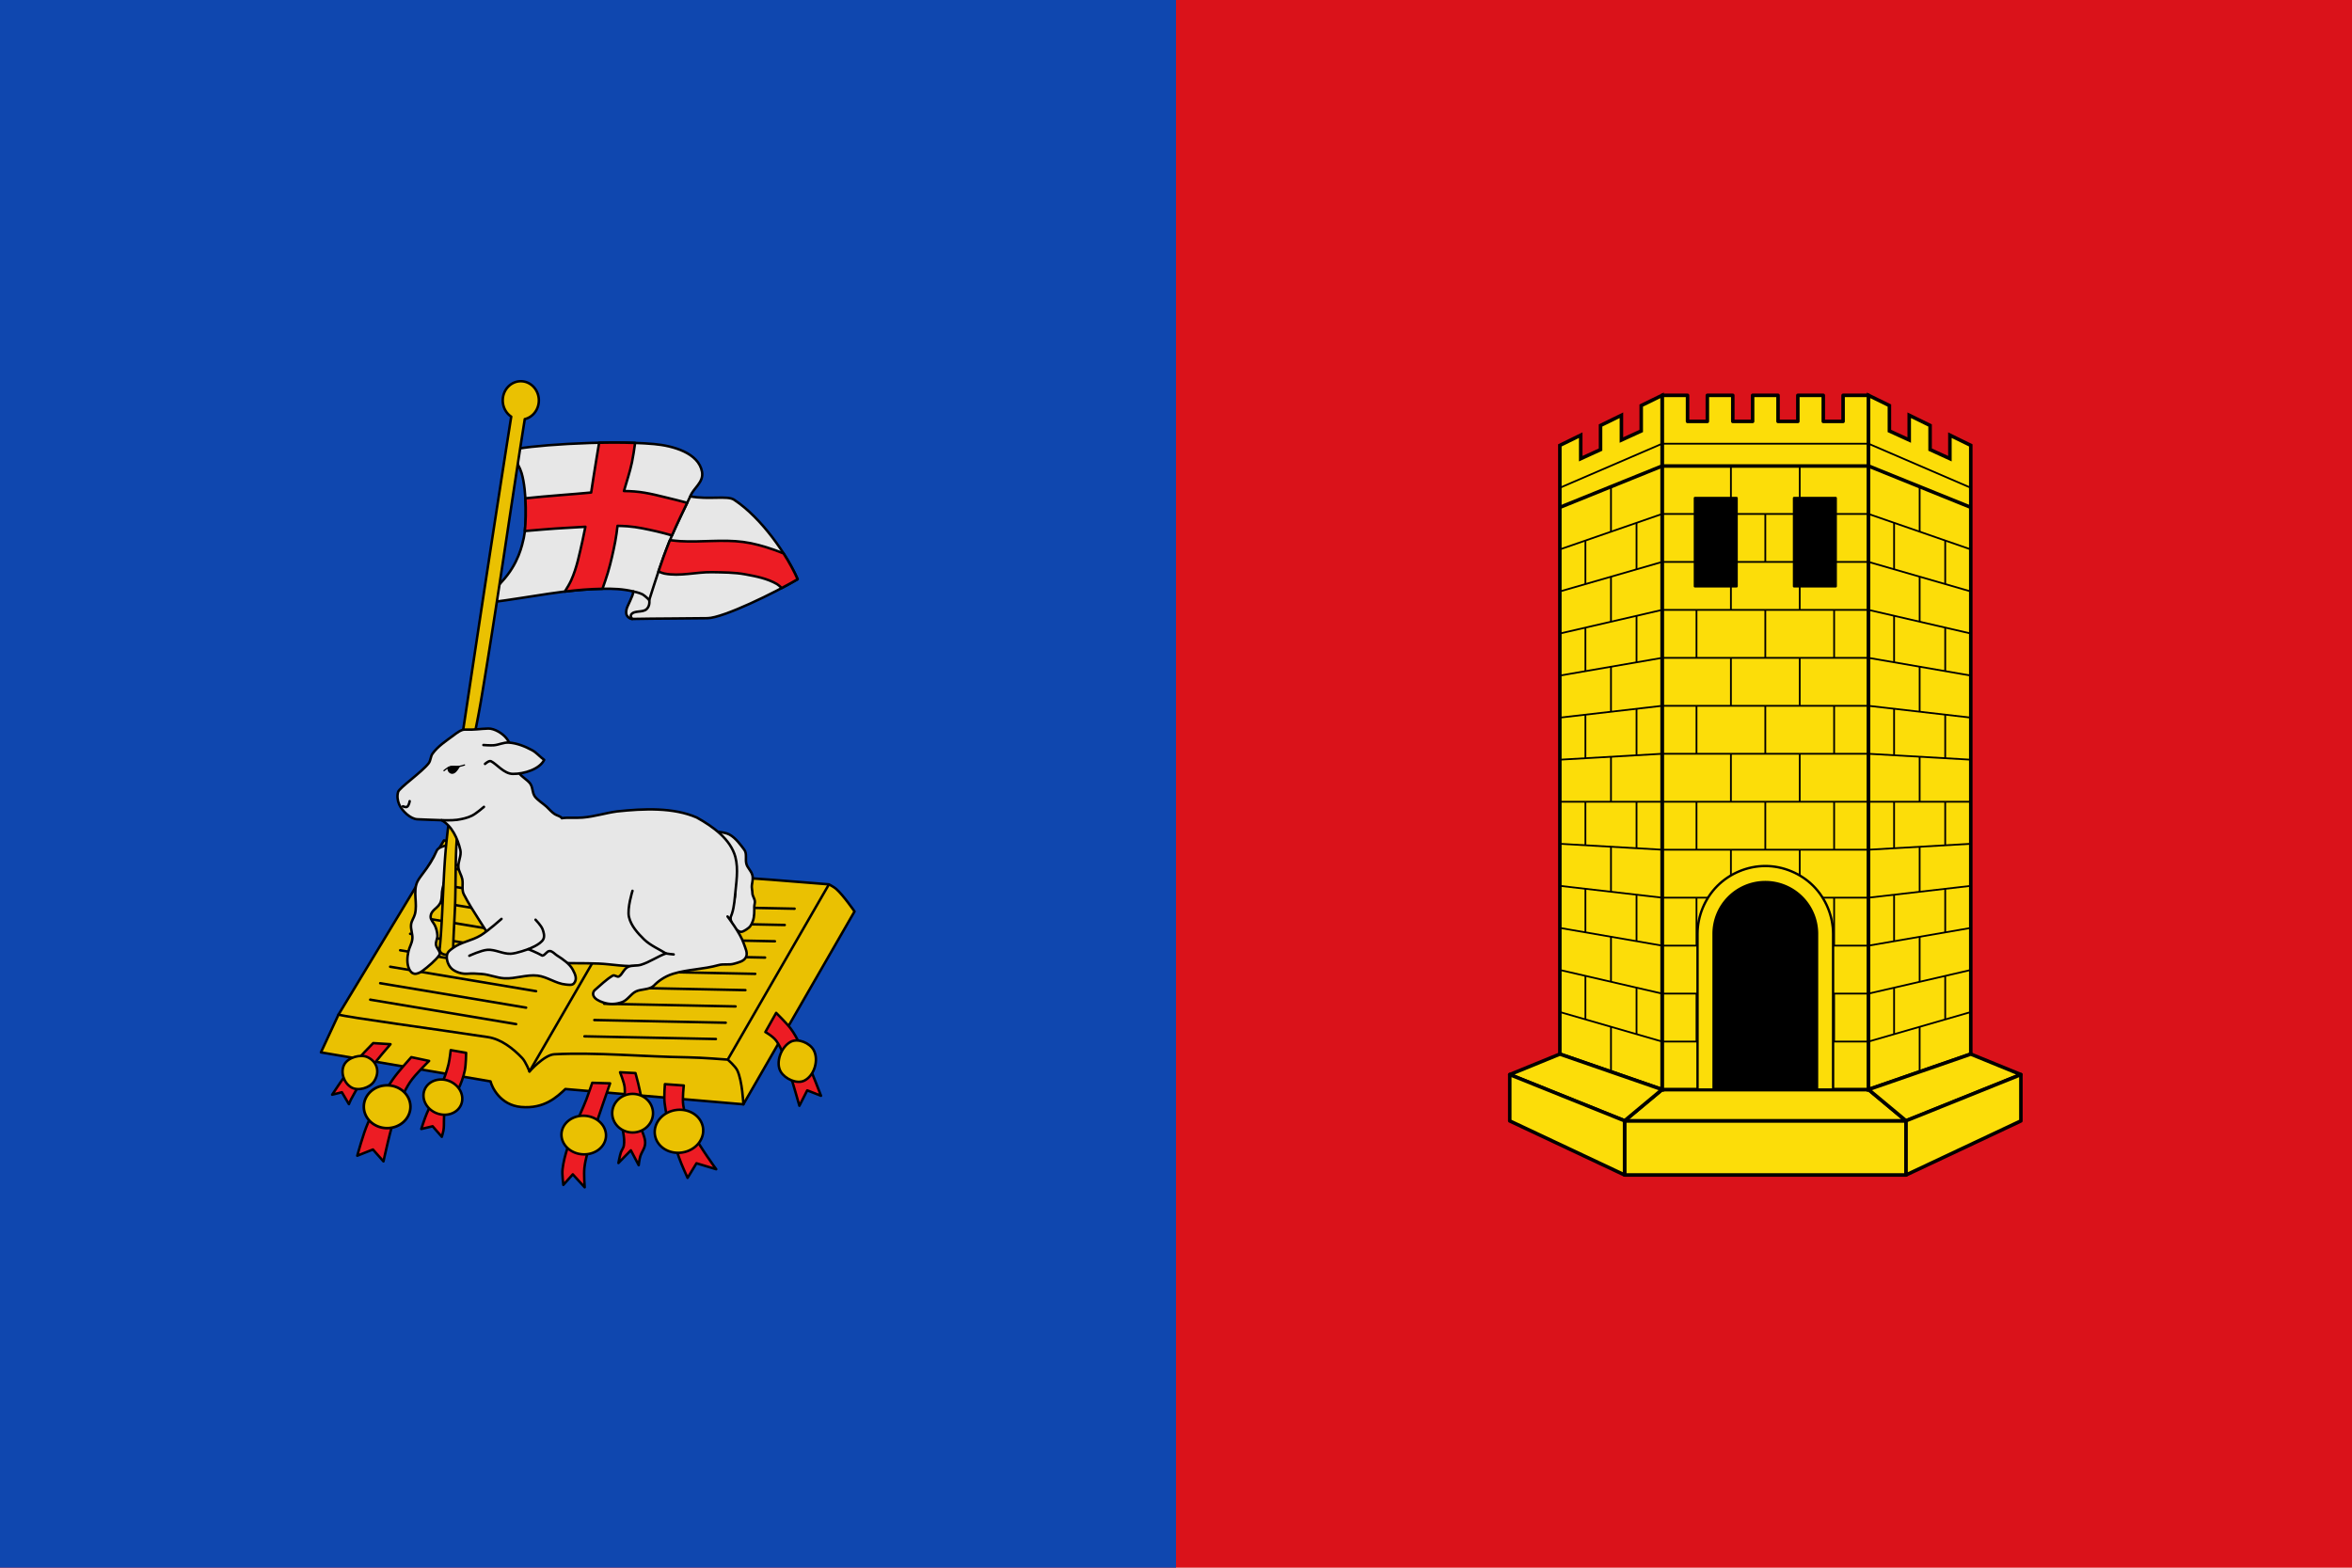
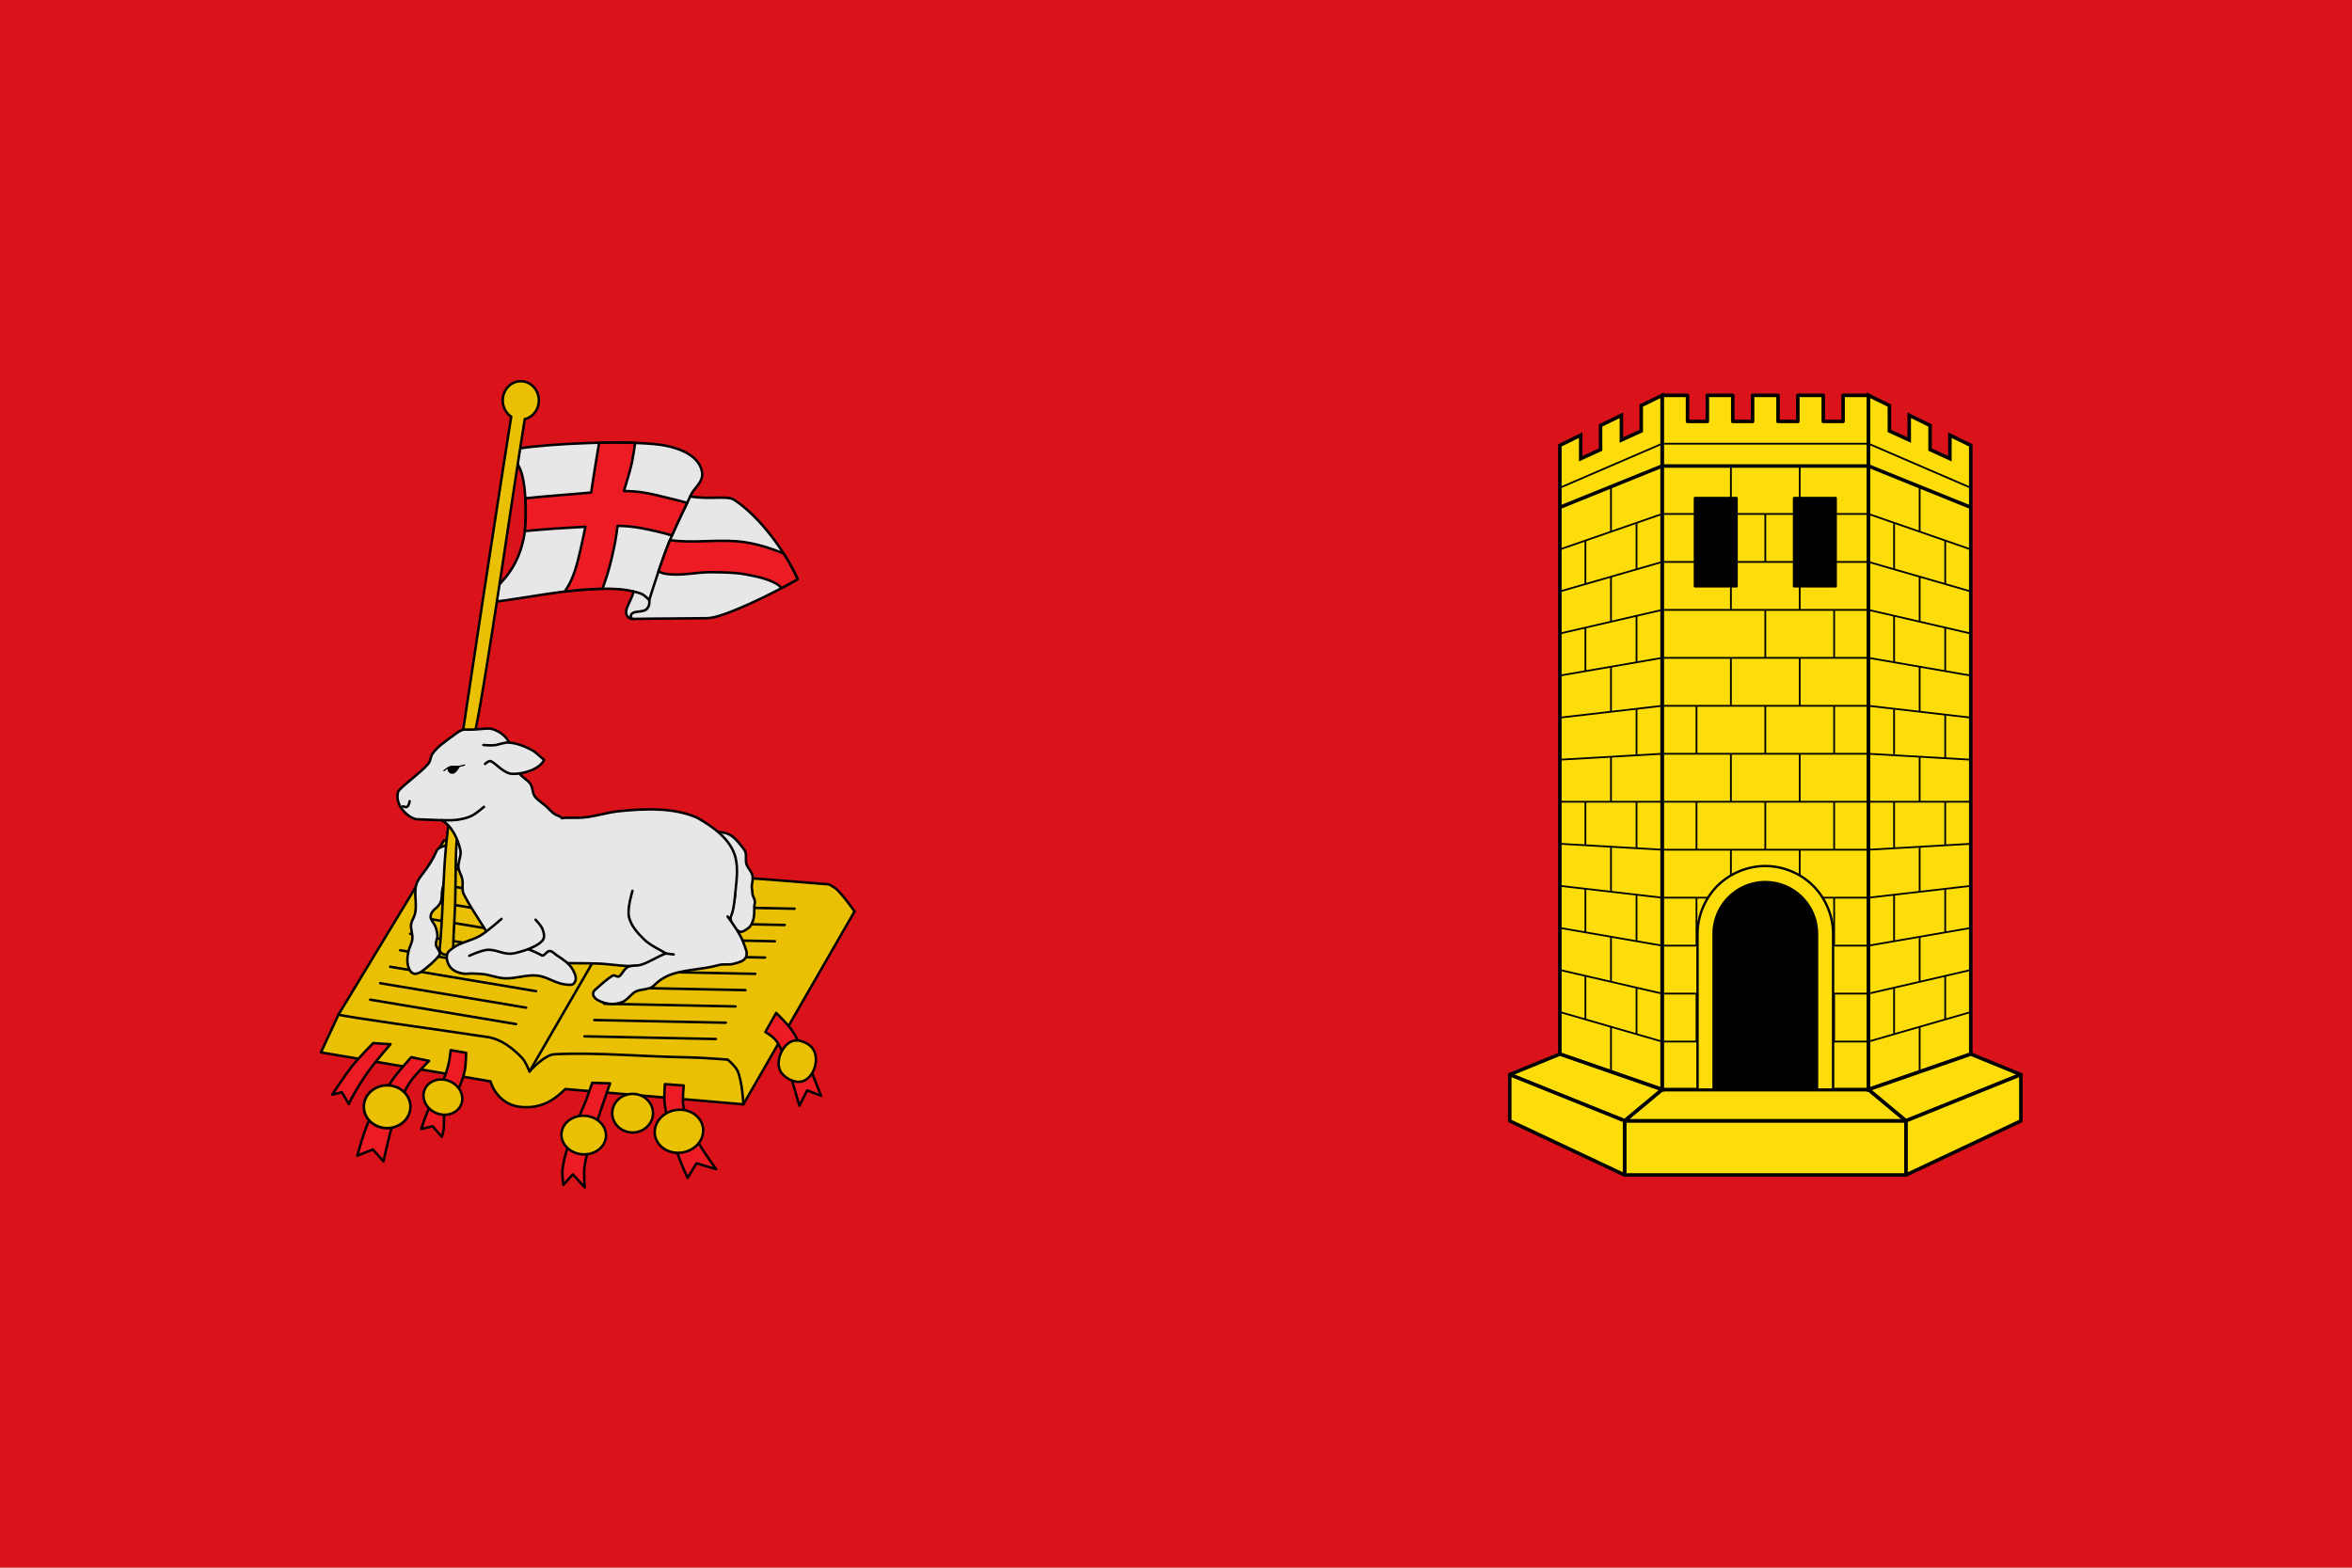
<svg xmlns="http://www.w3.org/2000/svg" xmlns:ns1="http://sodipodi.sourceforge.net/DTD/sodipodi-0.dtd" xmlns:ns2="http://www.inkscape.org/namespaces/inkscape" width="750" height="500" id="svg2" ns1:version="0.32" ns2:version="0.92.2 (5c3e80d, 2017-08-06)" version="1.0" ns1:docname="Bandera_d'Alginet.svg" ns2:output_extension="org.inkscape.output.svg.inkscape" viewBox="0 0 703.125 468.75" ns2:export-filename="D:\Wiki\escuts\27-Comarca de la Ribera Alta\Alginet=(eibcv-48)=\Bandera_d'Alginet.png" ns2:export-xdpi="90" ns2:export-ydpi="90">
  <defs id="defs4" />
  <ns1:namedview id="base" pagecolor="#ffffff" bordercolor="#666666" borderopacity="1.0" gridtolerance="10000" guidetolerance="10" objecttolerance="10" ns2:pageopacity="0.0" ns2:pageshadow="2" ns2:zoom="0.81796011" ns2:cx="429.92035" ns2:cy="332.51054" ns2:document-units="px" ns2:current-layer="layer1" width="750px" height="500px" ns2:window-width="1461" ns2:window-height="950" ns2:window-x="5" ns2:window-y="3" showgrid="false" showguides="true" ns2:guide-bbox="true" ns2:snap-bbox="true" ns2:object-nodes="true" ns2:window-maximized="0" fit-margin-top="0" fit-margin-left="0" fit-margin-right="0" fit-margin-bottom="0" />
  <g ns2:label="Tela" ns2:groupmode="layer" id="layer1" transform="translate(0,-31.25)">
    <rect style="fill:#da121a;fill-opacity:1;stroke:none;stroke-width:0.938;stroke-opacity:1" id="rect2160" width="703.125" height="468.75" x="0" y="31.25" />
-     <rect y="31.25" x="0" height="468.75" width="351.562" id="rect4783" style="fill:#0f47af;fill-opacity:1;stroke:none;stroke-width:0.938;stroke-opacity:1" />
  </g>
  <g ns2:groupmode="layer" id="layer2" ns2:label="Figures" transform="translate(0,-31.25)">
    <g style="display:inline" id="g6211" transform="matrix(0.703,0,0,0.703,-289.411,-222.717)">
      <rect y="837.963" x="1102.525" height="23.052" width="119.694" id="rect5253" style="display:inline;opacity:1;fill:#fcdd09;fill-opacity:1;fill-rule:evenodd;stroke:#000000;stroke-width:1.5;stroke-linecap:round;stroke-linejoin:round;stroke-miterlimit:4;stroke-dasharray:none;stroke-opacity:1" />
      <g id="g5478">
        <path transform="translate(-56.429,76.64)" style="display:inline;fill:#fcdd09;fill-rule:evenodd;stroke:#000000;stroke-width:1.5;stroke-linecap:round;stroke-linejoin:round;stroke-miterlimit:4;stroke-dasharray:none;stroke-opacity:1" d="m 1158.954,761.323 15.956,-13.295 h 87.784 l 15.955,13.295 z" id="path5475" ns2:connector-curvature="0" />
        <path ns2:connector-curvature="0" style="display:inline;opacity:1;fill:#fcdd09;fill-opacity:1;fill-rule:evenodd;stroke:#000000;stroke-width:1.5;stroke-linecap:round;stroke-linejoin:round;stroke-miterlimit:4;stroke-dasharray:none;stroke-opacity:1" d="m 1200.043,398.414 v 295.254 h 87.783 V 398.414 h -10.818 V 409.5 h -8.422 v -11.086 h -10.818 V 409.5 h -8.424 v -11.086 h -10.818 V 409.5 h -8.422 v -11.086 h -10.818 V 409.5 h -8.424 v -11.086 z" transform="translate(-81.563,131)" id="rect5255" />
        <path style="fill:none;fill-rule:evenodd;stroke:#000000;stroke-width:0.75;stroke-linecap:butt;stroke-linejoin:miter;stroke-miterlimit:4;stroke-dasharray:none;stroke-opacity:1" d="m 1118.48,549.984 h 87.783" id="path5275" ns2:connector-curvature="0" />
        <path style="fill:none;fill-rule:evenodd;stroke:#000000;stroke-width:1.5;stroke-linecap:butt;stroke-linejoin:miter;stroke-miterlimit:4;stroke-dasharray:none;stroke-opacity:1" d="m 1118.48,559.469 h 87.783" id="path5277" ns2:connector-curvature="0" />
      </g>
      <g id="g5492" style="display:inline" transform="translate(-56.429,76.64)">
        <path style="fill:#fcdd09;fill-rule:evenodd;stroke:#000000;stroke-width:1.5;stroke-linecap:butt;stroke-linejoin:miter;stroke-miterlimit:4;stroke-dasharray:none;stroke-opacity:1" d="m 1262.692,452.774 8.878,4.345 v 10.807 l 8.423,3.858 v -10.543 l 8.878,4.345 v 10.264 l 8.423,3.858 v -10 l 8.878,4.345 v 258.906 l -43.478,15.068 z" id="path5471" ns2:connector-curvature="0" />
        <path style="fill:#fcdd09;fill-rule:evenodd;stroke:#000000;stroke-width:1.5;stroke-linecap:round;stroke-linejoin:round;stroke-miterlimit:4;stroke-dasharray:none;stroke-opacity:1" d="m 1262.693,748.028 43.478,-15.068 21.31,8.713 -48.834,19.65 z" id="path5484" ns2:connector-curvature="0" />
        <path style="fill:#fcdd09;fill-rule:evenodd;stroke:#000000;stroke-width:1.5;stroke-linecap:round;stroke-linejoin:round;stroke-miterlimit:4;stroke-dasharray:none;stroke-opacity:1" d="m 1278.648,784.375 v -23.052 l 48.834,-19.65 v 19.714 z" id="path5486" ns2:connector-curvature="0" />
        <path style="fill:none;fill-rule:evenodd;stroke:#000000;stroke-width:0.75;stroke-linecap:butt;stroke-linejoin:miter;stroke-miterlimit:4;stroke-dasharray:none;stroke-opacity:1" d="m 1262.693,473.344 43.479,18.747" id="path5488" ns2:connector-curvature="0" />
        <path style="fill:none;fill-rule:evenodd;stroke:#000000;stroke-width:1.5;stroke-linecap:butt;stroke-linejoin:miter;stroke-miterlimit:4;stroke-dasharray:none;stroke-opacity:1" d="m 1262.692,482.828 43.479,17.58" id="path5490" ns2:connector-curvature="0" />
      </g>
      <g transform="matrix(-1,0,0,1,2381.174,76.64)" style="display:inline" id="g5923">
        <path ns2:connector-curvature="0" id="path5925" d="m 1262.692,452.774 8.878,4.345 v 10.807 l 8.423,3.858 v -10.543 l 8.878,4.345 v 10.264 l 8.423,3.858 v -10 l 8.878,4.345 v 258.906 l -43.478,15.068 z" style="fill:#fcdd09;fill-rule:evenodd;stroke:#000000;stroke-width:1.5;stroke-linecap:butt;stroke-linejoin:miter;stroke-miterlimit:4;stroke-dasharray:none;stroke-opacity:1" />
        <path ns2:connector-curvature="0" id="path5927" d="m 1262.693,748.028 43.478,-15.068 21.31,8.713 -48.834,19.65 z" style="fill:#fcdd09;fill-rule:evenodd;stroke:#000000;stroke-width:1.5;stroke-linecap:round;stroke-linejoin:round;stroke-miterlimit:4;stroke-dasharray:none;stroke-opacity:1" />
        <path ns2:connector-curvature="0" id="path5929" d="m 1278.648,784.375 v -23.052 l 48.834,-19.65 v 19.714 z" style="fill:#fcdd09;fill-rule:evenodd;stroke:#000000;stroke-width:1.5;stroke-linecap:round;stroke-linejoin:round;stroke-miterlimit:4;stroke-dasharray:none;stroke-opacity:1" />
        <path ns2:connector-curvature="0" id="path5931" d="m 1262.693,473.344 43.479,18.747" style="fill:none;fill-rule:evenodd;stroke:#000000;stroke-width:0.75;stroke-linecap:butt;stroke-linejoin:miter;stroke-miterlimit:4;stroke-dasharray:none;stroke-opacity:1" />
        <path ns2:connector-curvature="0" id="path5933" d="m 1262.692,482.828 43.479,17.58" style="fill:none;fill-rule:evenodd;stroke:#000000;stroke-width:1.5;stroke-linecap:butt;stroke-linejoin:miter;stroke-miterlimit:4;stroke-dasharray:none;stroke-opacity:1" />
      </g>
      <g id="g6087">
        <g id="g5629">
          <g id="g5513">
            <path style="fill:none;fill-rule:evenodd;stroke:#000000;stroke-width:0.75;stroke-linecap:butt;stroke-linejoin:miter;stroke-miterlimit:4;stroke-dasharray:none;stroke-opacity:1" d="m 1118.481,804.268 h 87.783" id="path5499" ns2:connector-curvature="0" />
            <path style="fill:none;fill-rule:evenodd;stroke:#000000;stroke-width:0.75;stroke-linecap:butt;stroke-linejoin:miter;stroke-miterlimit:4;stroke-dasharray:none;stroke-opacity:1" d="m 1118.481,783.868 h 87.783" id="path5501" ns2:connector-curvature="0" />
            <path style="fill:none;fill-rule:evenodd;stroke:#000000;stroke-width:0.75;stroke-linecap:butt;stroke-linejoin:miter;stroke-miterlimit:4;stroke-dasharray:none;stroke-opacity:1" d="m 1147.742,824.668 10e-5,-20.4" id="path5503" ns2:connector-curvature="0" />
            <path ns2:connector-curvature="0" id="path5505" d="m 1177.003,824.668 10e-5,-20.4" style="fill:none;fill-rule:evenodd;stroke:#000000;stroke-width:0.75;stroke-linecap:butt;stroke-linejoin:miter;stroke-miterlimit:4;stroke-dasharray:none;stroke-opacity:1" />
            <path style="fill:none;fill-rule:evenodd;stroke:#000000;stroke-width:0.75;stroke-linecap:butt;stroke-linejoin:miter;stroke-miterlimit:4;stroke-dasharray:none;stroke-opacity:1" d="m 1191.633,804.268 1e-4,-20.4" id="path5507" ns2:connector-curvature="0" />
            <path ns2:connector-curvature="0" id="path5509" d="m 1162.372,804.268 10e-5,-20.4" style="fill:none;fill-rule:evenodd;stroke:#000000;stroke-width:0.75;stroke-linecap:butt;stroke-linejoin:miter;stroke-miterlimit:4;stroke-dasharray:none;stroke-opacity:1" />
            <path style="fill:none;fill-rule:evenodd;stroke:#000000;stroke-width:0.75;stroke-linecap:butt;stroke-linejoin:miter;stroke-miterlimit:4;stroke-dasharray:none;stroke-opacity:1" d="m 1133.111,804.268 10e-5,-20.4" id="path5511" ns2:connector-curvature="0" />
          </g>
          <g transform="translate(-2.8125e-5,-40.8)" id="g5522">
            <path ns2:connector-curvature="0" id="path5524" d="m 1118.481,804.268 h 87.783" style="fill:none;fill-rule:evenodd;stroke:#000000;stroke-width:0.75;stroke-linecap:butt;stroke-linejoin:miter;stroke-miterlimit:4;stroke-dasharray:none;stroke-opacity:1" />
            <path ns2:connector-curvature="0" id="path5526" d="m 1118.481,783.868 h 87.783" style="fill:none;fill-rule:evenodd;stroke:#000000;stroke-width:0.75;stroke-linecap:butt;stroke-linejoin:miter;stroke-miterlimit:4;stroke-dasharray:none;stroke-opacity:1" />
            <path ns2:connector-curvature="0" id="path5528" d="m 1147.742,824.668 10e-5,-20.4" style="fill:none;fill-rule:evenodd;stroke:#000000;stroke-width:0.75;stroke-linecap:butt;stroke-linejoin:miter;stroke-miterlimit:4;stroke-dasharray:none;stroke-opacity:1" />
            <path style="fill:none;fill-rule:evenodd;stroke:#000000;stroke-width:0.75;stroke-linecap:butt;stroke-linejoin:miter;stroke-miterlimit:4;stroke-dasharray:none;stroke-opacity:1" d="m 1177.003,824.668 10e-5,-20.4" id="path5530" ns2:connector-curvature="0" />
            <path ns2:connector-curvature="0" id="path5532" d="m 1191.633,804.268 1e-4,-20.4" style="fill:none;fill-rule:evenodd;stroke:#000000;stroke-width:0.75;stroke-linecap:butt;stroke-linejoin:miter;stroke-miterlimit:4;stroke-dasharray:none;stroke-opacity:1" />
            <path style="fill:none;fill-rule:evenodd;stroke:#000000;stroke-width:0.75;stroke-linecap:butt;stroke-linejoin:miter;stroke-miterlimit:4;stroke-dasharray:none;stroke-opacity:1" d="m 1162.372,804.268 10e-5,-20.4" id="path5534" ns2:connector-curvature="0" />
            <path ns2:connector-curvature="0" id="path5536" d="m 1133.111,804.268 10e-5,-20.4" style="fill:none;fill-rule:evenodd;stroke:#000000;stroke-width:0.75;stroke-linecap:butt;stroke-linejoin:miter;stroke-miterlimit:4;stroke-dasharray:none;stroke-opacity:1" />
          </g>
          <g id="g5538" transform="translate(-2.8125e-5,-81.6)">
            <path style="fill:none;fill-rule:evenodd;stroke:#000000;stroke-width:0.75;stroke-linecap:butt;stroke-linejoin:miter;stroke-miterlimit:4;stroke-dasharray:none;stroke-opacity:1" d="m 1118.481,804.268 h 87.783" id="path5540" ns2:connector-curvature="0" />
            <path style="fill:none;fill-rule:evenodd;stroke:#000000;stroke-width:0.75;stroke-linecap:butt;stroke-linejoin:miter;stroke-miterlimit:4;stroke-dasharray:none;stroke-opacity:1" d="m 1118.481,783.868 h 87.783" id="path5542" ns2:connector-curvature="0" />
            <path style="fill:none;fill-rule:evenodd;stroke:#000000;stroke-width:0.75;stroke-linecap:butt;stroke-linejoin:miter;stroke-miterlimit:4;stroke-dasharray:none;stroke-opacity:1" d="m 1147.742,824.668 10e-5,-20.4" id="path5544" ns2:connector-curvature="0" />
            <path ns2:connector-curvature="0" id="path5546" d="m 1177.003,824.668 10e-5,-20.4" style="fill:none;fill-rule:evenodd;stroke:#000000;stroke-width:0.75;stroke-linecap:butt;stroke-linejoin:miter;stroke-miterlimit:4;stroke-dasharray:none;stroke-opacity:1" />
            <path style="fill:none;fill-rule:evenodd;stroke:#000000;stroke-width:0.75;stroke-linecap:butt;stroke-linejoin:miter;stroke-miterlimit:4;stroke-dasharray:none;stroke-opacity:1" d="m 1191.633,804.268 1e-4,-20.4" id="path5548" ns2:connector-curvature="0" />
            <path ns2:connector-curvature="0" id="path5550" d="m 1162.372,804.268 10e-5,-20.4" style="fill:none;fill-rule:evenodd;stroke:#000000;stroke-width:0.75;stroke-linecap:butt;stroke-linejoin:miter;stroke-miterlimit:4;stroke-dasharray:none;stroke-opacity:1" />
            <path style="fill:none;fill-rule:evenodd;stroke:#000000;stroke-width:0.75;stroke-linecap:butt;stroke-linejoin:miter;stroke-miterlimit:4;stroke-dasharray:none;stroke-opacity:1" d="m 1133.111,804.268 10e-5,-20.4" id="path5552" ns2:connector-curvature="0" />
          </g>
          <g transform="translate(4.2625655e-4,-122.4)" id="g5554">
            <path ns2:connector-curvature="0" id="path5556" d="m 1118.481,804.268 h 87.783" style="fill:none;fill-rule:evenodd;stroke:#000000;stroke-width:0.75;stroke-linecap:butt;stroke-linejoin:miter;stroke-miterlimit:4;stroke-dasharray:none;stroke-opacity:1" />
            <path ns2:connector-curvature="0" id="path5558" d="m 1118.481,783.868 h 87.783" style="fill:none;fill-rule:evenodd;stroke:#000000;stroke-width:0.75;stroke-linecap:butt;stroke-linejoin:miter;stroke-miterlimit:4;stroke-dasharray:none;stroke-opacity:1" />
            <path ns2:connector-curvature="0" id="path5560" d="m 1147.742,824.668 10e-5,-20.4" style="fill:none;fill-rule:evenodd;stroke:#000000;stroke-width:0.75;stroke-linecap:butt;stroke-linejoin:miter;stroke-miterlimit:4;stroke-dasharray:none;stroke-opacity:1" />
            <path style="fill:none;fill-rule:evenodd;stroke:#000000;stroke-width:0.75;stroke-linecap:butt;stroke-linejoin:miter;stroke-miterlimit:4;stroke-dasharray:none;stroke-opacity:1" d="m 1177.003,824.668 10e-5,-20.4" id="path5562" ns2:connector-curvature="0" />
            <path ns2:connector-curvature="0" id="path5564" d="m 1191.633,804.268 1e-4,-20.4" style="fill:none;fill-rule:evenodd;stroke:#000000;stroke-width:0.75;stroke-linecap:butt;stroke-linejoin:miter;stroke-miterlimit:4;stroke-dasharray:none;stroke-opacity:1" />
            <path style="fill:none;fill-rule:evenodd;stroke:#000000;stroke-width:0.75;stroke-linecap:butt;stroke-linejoin:miter;stroke-miterlimit:4;stroke-dasharray:none;stroke-opacity:1" d="m 1162.372,804.268 10e-5,-20.4" id="path5566" ns2:connector-curvature="0" />
            <path ns2:connector-curvature="0" id="path5568" d="m 1133.111,804.268 10e-5,-20.4" style="fill:none;fill-rule:evenodd;stroke:#000000;stroke-width:0.75;stroke-linecap:butt;stroke-linejoin:miter;stroke-miterlimit:4;stroke-dasharray:none;stroke-opacity:1" />
          </g>
          <g id="g5570" transform="translate(-2.8125e-5,-163.2)">
            <path style="fill:none;fill-rule:evenodd;stroke:#000000;stroke-width:0.75;stroke-linecap:butt;stroke-linejoin:miter;stroke-miterlimit:4;stroke-dasharray:none;stroke-opacity:1" d="m 1118.481,804.268 h 87.783" id="path5572" ns2:connector-curvature="0" />
            <path style="fill:none;fill-rule:evenodd;stroke:#000000;stroke-width:0.75;stroke-linecap:butt;stroke-linejoin:miter;stroke-miterlimit:4;stroke-dasharray:none;stroke-opacity:1" d="m 1118.481,783.868 h 87.783" id="path5574" ns2:connector-curvature="0" />
            <path style="fill:none;fill-rule:evenodd;stroke:#000000;stroke-width:0.75;stroke-linecap:butt;stroke-linejoin:miter;stroke-miterlimit:4;stroke-dasharray:none;stroke-opacity:1" d="m 1147.742,824.668 10e-5,-20.4" id="path5576" ns2:connector-curvature="0" />
            <path ns2:connector-curvature="0" id="path5578" d="m 1177.003,824.668 10e-5,-20.4" style="fill:none;fill-rule:evenodd;stroke:#000000;stroke-width:0.75;stroke-linecap:butt;stroke-linejoin:miter;stroke-miterlimit:4;stroke-dasharray:none;stroke-opacity:1" />
            <path style="fill:none;fill-rule:evenodd;stroke:#000000;stroke-width:0.75;stroke-linecap:butt;stroke-linejoin:miter;stroke-miterlimit:4;stroke-dasharray:none;stroke-opacity:1" d="m 1191.633,804.268 1e-4,-20.4" id="path5580" ns2:connector-curvature="0" />
            <path ns2:connector-curvature="0" id="path5582" d="m 1162.372,804.268 10e-5,-20.4" style="fill:none;fill-rule:evenodd;stroke:#000000;stroke-width:0.75;stroke-linecap:butt;stroke-linejoin:miter;stroke-miterlimit:4;stroke-dasharray:none;stroke-opacity:1" />
-             <path style="fill:none;fill-rule:evenodd;stroke:#000000;stroke-width:0.75;stroke-linecap:butt;stroke-linejoin:miter;stroke-miterlimit:4;stroke-dasharray:none;stroke-opacity:1" d="m 1133.111,804.268 10e-5,-20.4" id="path5584" ns2:connector-curvature="0" />
          </g>
          <g transform="translate(1.4988478e-4,-204)" id="g5586">
            <path ns2:connector-curvature="0" id="path5588" d="m 1118.481,804.268 h 87.783" style="fill:none;fill-rule:evenodd;stroke:#000000;stroke-width:0.75;stroke-linecap:butt;stroke-linejoin:miter;stroke-miterlimit:4;stroke-dasharray:none;stroke-opacity:1" />
            <path ns2:connector-curvature="0" id="path5590" d="m 1118.481,783.868 h 87.783" style="fill:none;fill-rule:evenodd;stroke:#000000;stroke-width:0.75;stroke-linecap:butt;stroke-linejoin:miter;stroke-miterlimit:4;stroke-dasharray:none;stroke-opacity:1" />
            <path ns2:connector-curvature="0" id="path5592" d="m 1147.742,824.668 10e-5,-20.4" style="fill:none;fill-rule:evenodd;stroke:#000000;stroke-width:0.75;stroke-linecap:butt;stroke-linejoin:miter;stroke-miterlimit:4;stroke-dasharray:none;stroke-opacity:1" />
            <path style="fill:none;fill-rule:evenodd;stroke:#000000;stroke-width:0.75;stroke-linecap:butt;stroke-linejoin:miter;stroke-miterlimit:4;stroke-dasharray:none;stroke-opacity:1" d="m 1177.003,824.668 10e-5,-20.4" id="path5594" ns2:connector-curvature="0" />
            <path ns2:connector-curvature="0" id="path5596" d="m 1191.633,804.268 1e-4,-20.4" style="fill:none;fill-rule:evenodd;stroke:#000000;stroke-width:0.75;stroke-linecap:butt;stroke-linejoin:miter;stroke-miterlimit:4;stroke-dasharray:none;stroke-opacity:1" />
            <path style="fill:none;fill-rule:evenodd;stroke:#000000;stroke-width:0.75;stroke-linecap:butt;stroke-linejoin:miter;stroke-miterlimit:4;stroke-dasharray:none;stroke-opacity:1" d="m 1162.372,804.268 10e-5,-20.4" id="path5598" ns2:connector-curvature="0" />
            <path ns2:connector-curvature="0" id="path5600" d="m 1133.111,804.268 10e-5,-20.4" style="fill:none;fill-rule:evenodd;stroke:#000000;stroke-width:0.75;stroke-linecap:butt;stroke-linejoin:miter;stroke-miterlimit:4;stroke-dasharray:none;stroke-opacity:1" />
          </g>
          <g id="g5625">
            <path style="fill:none;fill-rule:evenodd;stroke:#000000;stroke-width:0.75;stroke-linecap:butt;stroke-linejoin:miter;stroke-miterlimit:4;stroke-dasharray:none;stroke-opacity:1" d="m 1147.742,579.869 10e-5,-20.4" id="path5608" ns2:connector-curvature="0" />
            <path ns2:connector-curvature="0" id="path5610" d="m 1177.003,579.868 10e-5,-20.4" style="fill:none;fill-rule:evenodd;stroke:#000000;stroke-width:0.75;stroke-linecap:butt;stroke-linejoin:miter;stroke-miterlimit:4;stroke-dasharray:none;stroke-opacity:1" />
          </g>
        </g>
        <g id="g5836" style="stroke-width:0.75;stroke-miterlimit:4;stroke-dasharray:none">
          <g id="g5757" style="stroke-width:0.75;stroke-miterlimit:4;stroke-dasharray:none">
            <path style="fill:none;fill-rule:evenodd;stroke:#000000;stroke-width:0.75;stroke-linecap:butt;stroke-linejoin:miter;stroke-miterlimit:4;stroke-dasharray:none;stroke-opacity:1" d="M 1228.003,817.134 V 797.99" id="path5737" ns2:connector-curvature="0" />
            <path style="fill:none;fill-rule:evenodd;stroke:#000000;stroke-width:0.75;stroke-linecap:butt;stroke-linejoin:miter;stroke-miterlimit:4;stroke-dasharray:none;stroke-opacity:1" d="m 1206.264,804.268 43.479,-12.557" id="path5739" ns2:connector-curvature="0" />
            <path style="fill:none;fill-rule:evenodd;stroke:#000000;stroke-width:0.75;stroke-linecap:butt;stroke-linejoin:miter;stroke-miterlimit:4;stroke-dasharray:none;stroke-opacity:1" d="M 1217.134,801.129 V 781.357" id="path5741" ns2:connector-curvature="0" />
            <path style="fill:none;fill-rule:evenodd;stroke:#000000;stroke-width:0.75;stroke-linecap:butt;stroke-linejoin:miter;stroke-miterlimit:4;stroke-dasharray:none;stroke-opacity:1" d="M 1238.873,794.85 V 776.334" id="path5743" ns2:connector-curvature="0" />
            <path style="fill:none;fill-rule:evenodd;stroke:#000000;stroke-width:0.75;stroke-linecap:butt;stroke-linejoin:miter;stroke-miterlimit:4;stroke-dasharray:none;stroke-opacity:1" d="m 1206.264,783.868 43.479,-10.046" id="path5745" ns2:connector-curvature="0" />
            <path style="fill:none;fill-rule:evenodd;stroke:#000000;stroke-width:0.75;stroke-linecap:butt;stroke-linejoin:miter;stroke-miterlimit:4;stroke-dasharray:none;stroke-opacity:1" d="M 1228.003,778.845 V 759.701" id="path5747" ns2:connector-curvature="0" />
            <path style="fill:none;fill-rule:evenodd;stroke:#000000;stroke-width:0.75;stroke-linecap:butt;stroke-linejoin:miter;stroke-miterlimit:4;stroke-dasharray:none;stroke-opacity:1" d="m 1206.264,763.468 43.479,-7.534" id="path5749" ns2:connector-curvature="0" />
            <path style="fill:none;fill-rule:evenodd;stroke:#000000;stroke-width:0.75;stroke-linecap:butt;stroke-linejoin:miter;stroke-miterlimit:4;stroke-dasharray:none;stroke-opacity:1" d="M 1217.134,761.585 V 741.812" id="path5751" ns2:connector-curvature="0" />
            <path style="fill:none;fill-rule:evenodd;stroke:#000000;stroke-width:0.75;stroke-linecap:butt;stroke-linejoin:miter;stroke-miterlimit:4;stroke-dasharray:none;stroke-opacity:1" d="m 1238.873,757.817 v -18.516" id="path5753" ns2:connector-curvature="0" />
            <path style="fill:none;fill-rule:evenodd;stroke:#000000;stroke-width:0.75;stroke-linecap:butt;stroke-linejoin:miter;stroke-miterlimit:4;stroke-dasharray:none;stroke-opacity:1" d="m 1206.264,743.068 43.479,-5.023" id="path5755" ns2:connector-curvature="0" />
          </g>
          <g id="g5789" style="stroke-width:0.75;stroke-miterlimit:4;stroke-dasharray:none">
            <path style="fill:none;fill-rule:evenodd;stroke:#000000;stroke-width:0.75;stroke-linecap:butt;stroke-linejoin:miter;stroke-miterlimit:4;stroke-dasharray:none;stroke-opacity:1" d="M 1228.003,740.557 V 721.413" id="path5769" ns2:connector-curvature="0" />
            <path style="fill:none;fill-rule:evenodd;stroke:#000000;stroke-width:0.75;stroke-linecap:butt;stroke-linejoin:miter;stroke-miterlimit:4;stroke-dasharray:none;stroke-opacity:1" d="m 1206.264,722.668 43.479,-2.511" id="path5771" ns2:connector-curvature="0" />
            <path style="fill:none;fill-rule:evenodd;stroke:#000000;stroke-width:0.75;stroke-linecap:butt;stroke-linejoin:miter;stroke-miterlimit:4;stroke-dasharray:none;stroke-opacity:1" d="M 1217.134,722.04 V 702.268" id="path5773" ns2:connector-curvature="0" />
            <path style="fill:none;fill-rule:evenodd;stroke:#000000;stroke-width:0.75;stroke-linecap:butt;stroke-linejoin:miter;stroke-miterlimit:4;stroke-dasharray:none;stroke-opacity:1" d="M 1238.873,720.785 V 702.268" id="path5775" ns2:connector-curvature="0" />
            <path style="fill:none;fill-rule:evenodd;stroke:#000000;stroke-width:0.75;stroke-linecap:butt;stroke-linejoin:miter;stroke-miterlimit:4;stroke-dasharray:none;stroke-opacity:1" d="m 1206.264,702.268 h 43.479" id="path5777" ns2:connector-curvature="0" />
            <path style="fill:none;fill-rule:evenodd;stroke:#000000;stroke-width:0.75;stroke-linecap:butt;stroke-linejoin:miter;stroke-miterlimit:4;stroke-dasharray:none;stroke-opacity:1" d="M 1228.003,702.268 V 683.124" id="path5779" ns2:connector-curvature="0" />
            <path style="fill:none;fill-rule:evenodd;stroke:#000000;stroke-width:0.75;stroke-linecap:butt;stroke-linejoin:miter;stroke-miterlimit:4;stroke-dasharray:none;stroke-opacity:1" d="m 1206.264,681.868 43.479,2.511" id="path5781" ns2:connector-curvature="0" />
            <path style="fill:none;fill-rule:evenodd;stroke:#000000;stroke-width:0.75;stroke-linecap:butt;stroke-linejoin:miter;stroke-miterlimit:4;stroke-dasharray:none;stroke-opacity:1" d="M 1217.134,682.496 V 662.724" id="path5783" ns2:connector-curvature="0" />
            <path style="fill:none;fill-rule:evenodd;stroke:#000000;stroke-width:0.75;stroke-linecap:butt;stroke-linejoin:miter;stroke-miterlimit:4;stroke-dasharray:none;stroke-opacity:1" d="M 1238.873,683.752 V 665.235" id="path5785" ns2:connector-curvature="0" />
            <path style="fill:none;fill-rule:evenodd;stroke:#000000;stroke-width:0.75;stroke-linecap:butt;stroke-linejoin:miter;stroke-miterlimit:4;stroke-dasharray:none;stroke-opacity:1" d="m 1206.264,661.468 43.479,5.023" id="path5787" ns2:connector-curvature="0" />
          </g>
          <g id="g5823" style="stroke-width:0.75;stroke-miterlimit:4;stroke-dasharray:none">
            <path style="fill:none;fill-rule:evenodd;stroke:#000000;stroke-width:0.75;stroke-linecap:butt;stroke-linejoin:miter;stroke-miterlimit:4;stroke-dasharray:none;stroke-opacity:1" d="M 1228.003,663.98 V 644.835" id="path5801" ns2:connector-curvature="0" />
            <path style="fill:none;fill-rule:evenodd;stroke:#000000;stroke-width:0.75;stroke-linecap:butt;stroke-linejoin:miter;stroke-miterlimit:4;stroke-dasharray:none;stroke-opacity:1" d="m 1206.264,641.068 43.479,7.534" id="path5803" ns2:connector-curvature="0" />
            <path style="fill:none;fill-rule:evenodd;stroke:#000000;stroke-width:0.75;stroke-linecap:butt;stroke-linejoin:miter;stroke-miterlimit:4;stroke-dasharray:none;stroke-opacity:1" d="M 1217.134,642.952 V 623.18" id="path5805" ns2:connector-curvature="0" />
            <path style="fill:none;fill-rule:evenodd;stroke:#000000;stroke-width:0.75;stroke-linecap:butt;stroke-linejoin:miter;stroke-miterlimit:4;stroke-dasharray:none;stroke-opacity:1" d="m 1238.873,646.719 v -18.516" id="path5807" ns2:connector-curvature="0" />
            <path style="fill:none;fill-rule:evenodd;stroke:#000000;stroke-width:0.75;stroke-linecap:butt;stroke-linejoin:miter;stroke-miterlimit:4;stroke-dasharray:none;stroke-opacity:1" d="m 1206.264,620.668 43.479,10.046" id="path5809" ns2:connector-curvature="0" />
            <path style="fill:none;fill-rule:evenodd;stroke:#000000;stroke-width:0.75;stroke-linecap:butt;stroke-linejoin:miter;stroke-miterlimit:4;stroke-dasharray:none;stroke-opacity:1" d="M 1228.003,625.691 V 606.547" id="path5811" ns2:connector-curvature="0" />
            <path style="fill:none;fill-rule:evenodd;stroke:#000000;stroke-width:0.75;stroke-linecap:butt;stroke-linejoin:miter;stroke-miterlimit:4;stroke-dasharray:none;stroke-opacity:1" d="m 1206.264,600.268 43.479,12.557" id="path5813" ns2:connector-curvature="0" />
            <path style="fill:none;fill-rule:evenodd;stroke:#000000;stroke-width:0.75;stroke-linecap:butt;stroke-linejoin:miter;stroke-miterlimit:4;stroke-dasharray:none;stroke-opacity:1" d="M 1217.134,603.408 V 583.636" id="path5815" ns2:connector-curvature="0" />
            <path style="fill:none;fill-rule:evenodd;stroke:#000000;stroke-width:0.75;stroke-linecap:butt;stroke-linejoin:miter;stroke-miterlimit:4;stroke-dasharray:none;stroke-opacity:1" d="M 1238.873,609.686 V 591.17" id="path5817" ns2:connector-curvature="0" />
            <path style="fill:none;fill-rule:evenodd;stroke:#000000;stroke-width:0.75;stroke-linecap:butt;stroke-linejoin:miter;stroke-miterlimit:4;stroke-dasharray:none;stroke-opacity:1" d="m 1206.264,579.869 43.479,15.068" id="path5819" ns2:connector-curvature="0" />
            <path style="fill:none;fill-rule:evenodd;stroke:#000000;stroke-width:0.75;stroke-linecap:butt;stroke-linejoin:miter;stroke-miterlimit:4;stroke-dasharray:none;stroke-opacity:1" d="M 1228.003,587.403 V 568.258" id="path5821" ns2:connector-curvature="0" />
          </g>
        </g>
        <g style="stroke-width:0.75;stroke-miterlimit:4;stroke-dasharray:none" id="g5935" transform="matrix(-1,0,0,1,2324.745,0)">
          <g style="stroke-width:0.75;stroke-miterlimit:4;stroke-dasharray:none" id="g5937">
            <path ns2:connector-curvature="0" id="path5939" d="M 1228.003,817.134 V 797.99" style="fill:none;fill-rule:evenodd;stroke:#000000;stroke-width:0.75;stroke-linecap:butt;stroke-linejoin:miter;stroke-miterlimit:4;stroke-dasharray:none;stroke-opacity:1" />
            <path ns2:connector-curvature="0" id="path5941" d="m 1206.264,804.268 43.479,-12.557" style="fill:none;fill-rule:evenodd;stroke:#000000;stroke-width:0.75;stroke-linecap:butt;stroke-linejoin:miter;stroke-miterlimit:4;stroke-dasharray:none;stroke-opacity:1" />
            <path ns2:connector-curvature="0" id="path5943" d="M 1217.134,801.129 V 781.357" style="fill:none;fill-rule:evenodd;stroke:#000000;stroke-width:0.75;stroke-linecap:butt;stroke-linejoin:miter;stroke-miterlimit:4;stroke-dasharray:none;stroke-opacity:1" />
            <path ns2:connector-curvature="0" id="path5945" d="M 1238.873,794.85 V 776.334" style="fill:none;fill-rule:evenodd;stroke:#000000;stroke-width:0.75;stroke-linecap:butt;stroke-linejoin:miter;stroke-miterlimit:4;stroke-dasharray:none;stroke-opacity:1" />
            <path ns2:connector-curvature="0" id="path5947" d="m 1206.264,783.868 43.479,-10.046" style="fill:none;fill-rule:evenodd;stroke:#000000;stroke-width:0.75;stroke-linecap:butt;stroke-linejoin:miter;stroke-miterlimit:4;stroke-dasharray:none;stroke-opacity:1" />
            <path ns2:connector-curvature="0" id="path5949" d="M 1228.003,778.845 V 759.701" style="fill:none;fill-rule:evenodd;stroke:#000000;stroke-width:0.75;stroke-linecap:butt;stroke-linejoin:miter;stroke-miterlimit:4;stroke-dasharray:none;stroke-opacity:1" />
            <path ns2:connector-curvature="0" id="path5951" d="m 1206.264,763.468 43.479,-7.534" style="fill:none;fill-rule:evenodd;stroke:#000000;stroke-width:0.75;stroke-linecap:butt;stroke-linejoin:miter;stroke-miterlimit:4;stroke-dasharray:none;stroke-opacity:1" />
            <path ns2:connector-curvature="0" id="path5953" d="M 1217.134,761.585 V 741.812" style="fill:none;fill-rule:evenodd;stroke:#000000;stroke-width:0.75;stroke-linecap:butt;stroke-linejoin:miter;stroke-miterlimit:4;stroke-dasharray:none;stroke-opacity:1" />
            <path ns2:connector-curvature="0" id="path5955" d="m 1238.873,757.817 v -18.516" style="fill:none;fill-rule:evenodd;stroke:#000000;stroke-width:0.75;stroke-linecap:butt;stroke-linejoin:miter;stroke-miterlimit:4;stroke-dasharray:none;stroke-opacity:1" />
            <path ns2:connector-curvature="0" id="path5957" d="m 1206.264,743.068 43.479,-5.023" style="fill:none;fill-rule:evenodd;stroke:#000000;stroke-width:0.75;stroke-linecap:butt;stroke-linejoin:miter;stroke-miterlimit:4;stroke-dasharray:none;stroke-opacity:1" />
          </g>
          <g style="stroke-width:0.75;stroke-miterlimit:4;stroke-dasharray:none" id="g5959">
            <path ns2:connector-curvature="0" id="path5961" d="M 1228.003,740.557 V 721.413" style="fill:none;fill-rule:evenodd;stroke:#000000;stroke-width:0.75;stroke-linecap:butt;stroke-linejoin:miter;stroke-miterlimit:4;stroke-dasharray:none;stroke-opacity:1" />
            <path ns2:connector-curvature="0" id="path5963" d="m 1206.264,722.668 43.479,-2.511" style="fill:none;fill-rule:evenodd;stroke:#000000;stroke-width:0.75;stroke-linecap:butt;stroke-linejoin:miter;stroke-miterlimit:4;stroke-dasharray:none;stroke-opacity:1" />
            <path ns2:connector-curvature="0" id="path5965" d="M 1217.134,722.04 V 702.268" style="fill:none;fill-rule:evenodd;stroke:#000000;stroke-width:0.75;stroke-linecap:butt;stroke-linejoin:miter;stroke-miterlimit:4;stroke-dasharray:none;stroke-opacity:1" />
            <path ns2:connector-curvature="0" id="path5967" d="M 1238.873,720.785 V 702.268" style="fill:none;fill-rule:evenodd;stroke:#000000;stroke-width:0.75;stroke-linecap:butt;stroke-linejoin:miter;stroke-miterlimit:4;stroke-dasharray:none;stroke-opacity:1" />
            <path ns2:connector-curvature="0" id="path5969" d="m 1206.264,702.268 h 43.479" style="fill:none;fill-rule:evenodd;stroke:#000000;stroke-width:0.75;stroke-linecap:butt;stroke-linejoin:miter;stroke-miterlimit:4;stroke-dasharray:none;stroke-opacity:1" />
            <path ns2:connector-curvature="0" id="path5971" d="M 1228.003,702.268 V 683.124" style="fill:none;fill-rule:evenodd;stroke:#000000;stroke-width:0.75;stroke-linecap:butt;stroke-linejoin:miter;stroke-miterlimit:4;stroke-dasharray:none;stroke-opacity:1" />
            <path ns2:connector-curvature="0" id="path5973" d="m 1206.264,681.868 43.479,2.511" style="fill:none;fill-rule:evenodd;stroke:#000000;stroke-width:0.75;stroke-linecap:butt;stroke-linejoin:miter;stroke-miterlimit:4;stroke-dasharray:none;stroke-opacity:1" />
            <path ns2:connector-curvature="0" id="path5975" d="M 1217.134,682.496 V 662.724" style="fill:none;fill-rule:evenodd;stroke:#000000;stroke-width:0.75;stroke-linecap:butt;stroke-linejoin:miter;stroke-miterlimit:4;stroke-dasharray:none;stroke-opacity:1" />
-             <path ns2:connector-curvature="0" id="path5977" d="M 1238.873,683.752 V 665.235" style="fill:none;fill-rule:evenodd;stroke:#000000;stroke-width:0.75;stroke-linecap:butt;stroke-linejoin:miter;stroke-miterlimit:4;stroke-dasharray:none;stroke-opacity:1" />
            <path ns2:connector-curvature="0" id="path5979" d="m 1206.264,661.468 43.479,5.023" style="fill:none;fill-rule:evenodd;stroke:#000000;stroke-width:0.75;stroke-linecap:butt;stroke-linejoin:miter;stroke-miterlimit:4;stroke-dasharray:none;stroke-opacity:1" />
          </g>
          <g style="stroke-width:0.75;stroke-miterlimit:4;stroke-dasharray:none" id="g5981">
            <path ns2:connector-curvature="0" id="path5983" d="M 1228.003,663.98 V 644.835" style="fill:none;fill-rule:evenodd;stroke:#000000;stroke-width:0.75;stroke-linecap:butt;stroke-linejoin:miter;stroke-miterlimit:4;stroke-dasharray:none;stroke-opacity:1" />
            <path ns2:connector-curvature="0" id="path5985" d="m 1206.264,641.068 43.479,7.534" style="fill:none;fill-rule:evenodd;stroke:#000000;stroke-width:0.75;stroke-linecap:butt;stroke-linejoin:miter;stroke-miterlimit:4;stroke-dasharray:none;stroke-opacity:1" />
            <path ns2:connector-curvature="0" id="path5987" d="M 1217.134,642.952 V 623.18" style="fill:none;fill-rule:evenodd;stroke:#000000;stroke-width:0.75;stroke-linecap:butt;stroke-linejoin:miter;stroke-miterlimit:4;stroke-dasharray:none;stroke-opacity:1" />
            <path ns2:connector-curvature="0" id="path5989" d="m 1238.873,646.719 v -18.516" style="fill:none;fill-rule:evenodd;stroke:#000000;stroke-width:0.75;stroke-linecap:butt;stroke-linejoin:miter;stroke-miterlimit:4;stroke-dasharray:none;stroke-opacity:1" />
            <path ns2:connector-curvature="0" id="path5991" d="m 1206.264,620.668 43.479,10.046" style="fill:none;fill-rule:evenodd;stroke:#000000;stroke-width:0.75;stroke-linecap:butt;stroke-linejoin:miter;stroke-miterlimit:4;stroke-dasharray:none;stroke-opacity:1" />
            <path ns2:connector-curvature="0" id="path5993" d="M 1228.003,625.691 V 606.547" style="fill:none;fill-rule:evenodd;stroke:#000000;stroke-width:0.75;stroke-linecap:butt;stroke-linejoin:miter;stroke-miterlimit:4;stroke-dasharray:none;stroke-opacity:1" />
            <path ns2:connector-curvature="0" id="path5995" d="m 1206.264,600.268 43.479,12.557" style="fill:none;fill-rule:evenodd;stroke:#000000;stroke-width:0.75;stroke-linecap:butt;stroke-linejoin:miter;stroke-miterlimit:4;stroke-dasharray:none;stroke-opacity:1" />
            <path ns2:connector-curvature="0" id="path5997" d="M 1217.134,603.408 V 583.636" style="fill:none;fill-rule:evenodd;stroke:#000000;stroke-width:0.75;stroke-linecap:butt;stroke-linejoin:miter;stroke-miterlimit:4;stroke-dasharray:none;stroke-opacity:1" />
            <path ns2:connector-curvature="0" id="path5999" d="M 1238.873,609.686 V 591.17" style="fill:none;fill-rule:evenodd;stroke:#000000;stroke-width:0.75;stroke-linecap:butt;stroke-linejoin:miter;stroke-miterlimit:4;stroke-dasharray:none;stroke-opacity:1" />
            <path ns2:connector-curvature="0" id="path6001" d="m 1206.264,579.869 43.479,15.068" style="fill:none;fill-rule:evenodd;stroke:#000000;stroke-width:0.75;stroke-linecap:butt;stroke-linejoin:miter;stroke-miterlimit:4;stroke-dasharray:none;stroke-opacity:1" />
            <path ns2:connector-curvature="0" id="path6003" d="M 1228.003,587.403 V 568.258" style="fill:none;fill-rule:evenodd;stroke:#000000;stroke-width:0.75;stroke-linecap:butt;stroke-linejoin:miter;stroke-miterlimit:4;stroke-dasharray:none;stroke-opacity:1" />
          </g>
        </g>
      </g>
      <g id="g5713">
        <g id="g5688" transform="translate(1.579)" style="stroke-width:1;stroke-miterlimit:4;stroke-dasharray:none">
          <rect y="496.446" x="1187.28" height="37.552" width="17.732" id="rect5682" style="display:inline;opacity:1;fill:#000000;fill-opacity:1;fill-rule:evenodd;stroke:#000000;stroke-width:1;stroke-linecap:round;stroke-linejoin:round;stroke-miterlimit:4;stroke-dasharray:none;stroke-opacity:1" transform="translate(-56.429,76.64)" />
          <rect style="display:inline;opacity:1;fill:#000000;fill-opacity:1;fill-rule:evenodd;stroke:#000000;stroke-width:1;stroke-linecap:round;stroke-linejoin:round;stroke-miterlimit:4;stroke-dasharray:none;stroke-opacity:1" id="rect5684" width="17.732" height="37.552" x="1173.003" y="573.086" />
        </g>
        <g id="g5709">
          <path id="path5703" transform="translate(-81.563,131)" d="m 1243.936,598.602 c -7.546,0 -15.045,3.108 -20.381,8.443 -5.336,5.336 -8.443,12.835 -8.443,20.381 v 66.242 h 57.648 v -66.242 c 0,-7.546 -3.107,-15.045 -8.443,-20.381 -5.336,-5.336 -12.835,-8.443 -20.381,-8.443 z" style="opacity:1;fill:#fcdd09;fill-opacity:1;fill-rule:evenodd;stroke:#000000;stroke-width:1;stroke-linecap:round;stroke-linejoin:round;stroke-miterlimit:4;stroke-dasharray:none;stroke-opacity:1" ns2:connector-curvature="0" />
          <path id="rect5696" transform="translate(-81.563,131)" d="m 1243.936,605.426 a 22,22 0 0 0 -22,22 v 66.242 h 44 v -66.242 a 22,22 0 0 0 -22,-22 z" style="opacity:1;fill:#000000;fill-opacity:1;fill-rule:evenodd;stroke:#000000;stroke-width:1;stroke-linecap:round;stroke-linejoin:round;stroke-miterlimit:4;stroke-dasharray:none;stroke-opacity:1" ns2:connector-curvature="0" />
        </g>
      </g>
    </g>
    <g transform="matrix(0.744,0,0,0.744,462.558,-203.49)" style="display:inline" id="g1853">
      <g id="g1593">
        <path transform="translate(56.429,-76.64)" style="display:inline;opacity:1;vector-effect:none;fill:#eac102;fill-opacity:1;stroke:#000000;stroke-width:1;stroke-linecap:round;stroke-linejoin:round;stroke-miterlimit:4;stroke-dasharray:none;stroke-dashoffset:0;stroke-opacity:1" d="m -549.186,815.091 68.141,11.664 c 0.521,2.199 3.809,9.528 12.278,10.283 9.392,0.837 14.444,-4.11 17.803,-7.213 l 71.517,6.139 44.66,-77.503 c 0,0 -4.456,-6.473 -7.367,-9.055 -0.86,-0.763 -2.916,-1.842 -2.916,-1.842 0,0 -12.2,-0.996 -23.021,-1.842 -10.82,-0.846 -37.801,-2.637 -42.327,-1.72 -4.527,0.917 -10.153,4.621 -13.512,7.175 -3.206,-4.045 -3.877,-7.209 -16.299,-12.325 -5.006,-2.062 -16.26,-2.685 -27.181,-4.161 -16.179,-2.187 -32.359,-4.777 -32.359,-4.777 l -42.358,69.983 z" id="path1320" ns2:connector-curvature="0" ns1:nodetypes="ccscccsczzcssccc" />
        <g id="g1463">
          <g id="g1366" style="display:inline" transform="translate(56.429,-76.64)">
            <path style="opacity:1;vector-effect:none;fill:none;fill-opacity:1;stroke:#000000;stroke-width:1;stroke-linecap:round;stroke-linejoin:round;stroke-miterlimit:4;stroke-dasharray:none;stroke-dashoffset:0;stroke-opacity:1" d="m -542.127,799.898 c 2.718,0.97 40.163,6.035 60.007,9.055 5.334,0.812 10.096,4.529 13.812,8.441 1.403,1.477 2.916,5.371 2.916,5.371 0,0 5.937,-6.697 9.976,-6.906 16.826,-0.871 35.784,0.975 53.715,1.228 5.329,0.075 15.961,0.921 15.961,0.921 0,0 2.996,2.571 3.837,4.297 2.026,4.159 2.456,13.659 2.456,13.659" id="path1328" ns2:connector-curvature="0" ns1:nodetypes="csscsscsc" />
            <path style="opacity:1;vector-effect:none;fill:none;fill-opacity:1;stroke:#000000;stroke-width:1;stroke-linecap:round;stroke-linejoin:round;stroke-miterlimit:4;stroke-dasharray:none;stroke-dashoffset:0;stroke-opacity:1" d="m -465.391,822.765 41.461,-71.587" id="path1330" ns2:connector-curvature="0" />
-             <path style="opacity:1;vector-effect:none;fill:none;fill-opacity:1;stroke:#000000;stroke-width:1;stroke-linecap:butt;stroke-linejoin:miter;stroke-miterlimit:4;stroke-dasharray:none;stroke-dashoffset:0;stroke-opacity:1" d="M -385.74,818.007 -345.07,747.564" id="path1332" ns2:connector-curvature="0" />
          </g>
          <g id="g1361" style="display:inline" transform="translate(56.429,-76.64)">
            <path style="opacity:1;vector-effect:none;fill:none;fill-opacity:1;stroke:#000000;stroke-width:1;stroke-linecap:round;stroke-linejoin:round;stroke-miterlimit:4;stroke-dasharray:none;stroke-dashoffset:0;stroke-opacity:1" d="m -443.291,808.645 52.794,1.074" id="path1334" ns2:connector-curvature="0" />
            <path ns2:connector-curvature="0" id="path1336" d="m -439.34,802.099 52.794,1.074" style="opacity:1;vector-effect:none;fill:none;fill-opacity:1;stroke:#000000;stroke-width:1;stroke-linecap:round;stroke-linejoin:round;stroke-miterlimit:4;stroke-dasharray:none;stroke-dashoffset:0;stroke-opacity:1" />
            <path style="opacity:1;vector-effect:none;fill:none;fill-opacity:1;stroke:#000000;stroke-width:1;stroke-linecap:round;stroke-linejoin:round;stroke-miterlimit:4;stroke-dasharray:none;stroke-dashoffset:0;stroke-opacity:1" d="m -435.388,795.553 52.794,1.074" id="path1338" ns2:connector-curvature="0" />
            <path ns2:connector-curvature="0" id="path1340" d="m -431.436,789.007 52.794,1.074" style="opacity:1;vector-effect:none;fill:none;fill-opacity:1;stroke:#000000;stroke-width:1;stroke-linecap:round;stroke-linejoin:round;stroke-miterlimit:4;stroke-dasharray:none;stroke-dashoffset:0;stroke-opacity:1" />
            <path style="opacity:1;vector-effect:none;fill:none;fill-opacity:1;stroke:#000000;stroke-width:1;stroke-linecap:round;stroke-linejoin:round;stroke-miterlimit:4;stroke-dasharray:none;stroke-dashoffset:0;stroke-opacity:1" d="m -427.484,782.461 52.794,1.074" id="path1342" ns2:connector-curvature="0" />
            <path ns2:connector-curvature="0" id="path1344" d="m -423.532,775.915 52.794,1.074" style="opacity:1;vector-effect:none;fill:none;fill-opacity:1;stroke:#000000;stroke-width:1;stroke-linecap:round;stroke-linejoin:round;stroke-miterlimit:4;stroke-dasharray:none;stroke-dashoffset:0;stroke-opacity:1" />
            <path style="opacity:1;vector-effect:none;fill:none;fill-opacity:1;stroke:#000000;stroke-width:1;stroke-linecap:round;stroke-linejoin:round;stroke-miterlimit:4;stroke-dasharray:none;stroke-dashoffset:0;stroke-opacity:1" d="m -419.58,769.369 52.794,1.074" id="path1346" ns2:connector-curvature="0" />
            <path ns2:connector-curvature="0" id="path1348" d="m -415.628,762.823 52.794,1.074" style="opacity:1;vector-effect:none;fill:none;fill-opacity:1;stroke:#000000;stroke-width:1;stroke-linecap:round;stroke-linejoin:round;stroke-miterlimit:4;stroke-dasharray:none;stroke-dashoffset:0;stroke-opacity:1" />
            <path style="opacity:1;vector-effect:none;fill:none;fill-opacity:1;stroke:#000000;stroke-width:1;stroke-linecap:round;stroke-linejoin:round;stroke-miterlimit:4;stroke-dasharray:none;stroke-dashoffset:0;stroke-opacity:1" d="m -411.676,756.277 52.794,1.074" id="path1350" ns2:connector-curvature="0" />
          </g>
          <g id="g1427">
            <path transform="translate(56.429,-76.64)" style="display:inline;opacity:1;vector-effect:none;fill:none;fill-opacity:1;stroke:#000000;stroke-width:1;stroke-linecap:round;stroke-linejoin:round;stroke-miterlimit:4;stroke-dasharray:none;stroke-dashoffset:0;stroke-opacity:1" d="m -529.389,793.912 58.626,9.822" id="path1368" ns2:connector-curvature="0" />
            <path ns2:connector-curvature="0" id="path1370" d="m -468.95,710.653 58.626,9.822" style="display:inline;opacity:1;vector-effect:none;fill:none;fill-opacity:1;stroke:#000000;stroke-width:1;stroke-linecap:round;stroke-linejoin:round;stroke-miterlimit:4;stroke-dasharray:none;stroke-dashoffset:0;stroke-opacity:1" />
            <path style="display:inline;opacity:1;vector-effect:none;fill:none;fill-opacity:1;stroke:#000000;stroke-width:1;stroke-linecap:round;stroke-linejoin:round;stroke-miterlimit:4;stroke-dasharray:none;stroke-dashoffset:0;stroke-opacity:1" d="m -464.941,704.035 58.626,9.822" id="path1372" ns2:connector-curvature="0" />
            <path ns2:connector-curvature="0" id="path1374" d="m -456.922,690.798 58.626,9.822" style="display:inline;opacity:1;vector-effect:none;fill:none;fill-opacity:1;stroke:#000000;stroke-width:1;stroke-linecap:round;stroke-linejoin:round;stroke-miterlimit:4;stroke-dasharray:none;stroke-dashoffset:0;stroke-opacity:1" />
            <path style="display:inline;opacity:1;vector-effect:none;fill:none;fill-opacity:1;stroke:#000000;stroke-width:1;stroke-linecap:round;stroke-linejoin:round;stroke-miterlimit:4;stroke-dasharray:none;stroke-dashoffset:0;stroke-opacity:1" d="m -460.932,697.417 58.626,9.822" id="path1376" ns2:connector-curvature="0" />
            <path style="display:inline;opacity:1;vector-effect:none;fill:none;fill-opacity:1;stroke:#000000;stroke-width:1;stroke-linecap:round;stroke-linejoin:round;stroke-miterlimit:4;stroke-dasharray:none;stroke-dashoffset:0;stroke-opacity:1" d="m -452.913,684.18 58.626,9.822" id="path1400" ns2:connector-curvature="0" />
            <path ns2:connector-curvature="0" id="path1402" d="m -448.903,677.561 58.626,9.822" style="display:inline;opacity:1;vector-effect:none;fill:none;fill-opacity:1;stroke:#000000;stroke-width:1;stroke-linecap:round;stroke-linejoin:round;stroke-miterlimit:4;stroke-dasharray:none;stroke-dashoffset:0;stroke-opacity:1" />
            <path ns2:connector-curvature="0" id="path1410" d="m -444.894,670.943 58.626,9.822" style="display:inline;opacity:1;vector-effect:none;fill:none;fill-opacity:1;stroke:#000000;stroke-width:1;stroke-linecap:round;stroke-linejoin:round;stroke-miterlimit:4;stroke-dasharray:none;stroke-dashoffset:0;stroke-opacity:1" />
            <path ns2:connector-curvature="0" id="path1412" d="m -440.884,664.324 58.626,9.822" style="display:inline;opacity:1;vector-effect:none;fill:none;fill-opacity:1;stroke:#000000;stroke-width:1;stroke-linecap:round;stroke-linejoin:round;stroke-miterlimit:4;stroke-dasharray:none;stroke-dashoffset:0;stroke-opacity:1" />
          </g>
        </g>
        <g id="g1437">
          <path ns1:nodetypes="ccsscccssc" ns2:connector-curvature="0" id="path1431" d="m -314.187,730.282 4.341,-7.705 c 0,0 4.319,4.271 5.736,6.176 3.159,4.25 4.354,8.094 6.527,12.923 2.098,4.662 5.752,14.216 5.752,14.216 l -5.535,-2.17 -3.147,6.186 c 0,0 -2.831,-10.026 -4.449,-14.976 -1.15,-3.519 -2.639,-8.12 -4.822,-11.109 -1.358,-1.859 -4.402,-3.541 -4.402,-3.541 z" style="opacity:1;vector-effect:none;fill:#ed1c24;fill-opacity:1;stroke:#000000;stroke-width:1;stroke-linecap:round;stroke-linejoin:round;stroke-miterlimit:4;stroke-dasharray:none;stroke-dashoffset:0;stroke-opacity:1" />
          <path ns1:nodetypes="sssss" ns2:connector-curvature="0" id="path1433" d="m -303.986,734.188 c 2.899,-1.523 7.669,0.482 9.224,3.364 2.14,3.967 0.254,10.288 -3.798,12.263 -3.026,1.474 -7.699,-0.701 -9.441,-3.581 -2.197,-3.633 0.089,-9.983 4.015,-12.046 z" style="opacity:1;vector-effect:none;fill:#eac102;fill-opacity:1;stroke:#000000;stroke-width:1;stroke-linecap:butt;stroke-linejoin:miter;stroke-miterlimit:4;stroke-dasharray:none;stroke-dashoffset:0;stroke-opacity:1" />
        </g>
        <g id="g1502">
          <g id="g1473">
            <path style="opacity:1;vector-effect:none;fill:#ed1c24;fill-opacity:1;stroke:#000000;stroke-width:1;stroke-linecap:round;stroke-linejoin:round;stroke-miterlimit:4;stroke-dasharray:none;stroke-dashoffset:0;stroke-opacity:1" d="m -471.758,734.731 6.945,0.434 c 0,0 -6.02,6.913 -8.682,10.635 -2.627,3.674 -5.046,7.513 -7.162,11.503 -0.334,0.63 -0.868,1.953 -0.868,1.953 l -2.822,-4.775 -3.907,0.977 c 0,0 4.952,-7.524 7.596,-10.961 2.887,-3.752 8.899,-9.767 8.899,-9.767 z" id="path1467" ns2:connector-curvature="0" ns1:nodetypes="ccsscccsc" />
-             <path style="opacity:1;vector-effect:none;fill:#eac102;fill-opacity:1;stroke:#000000;stroke-width:1;stroke-linecap:butt;stroke-linejoin:miter;stroke-miterlimit:4;stroke-dasharray:none;stroke-dashoffset:0;stroke-opacity:1" d="m -474.037,740.374 c -2.762,-1.27 -7.732,0.014 -9.333,2.93 -1.689,3.076 -0.202,7.443 2.822,9.224 2.706,1.594 7.388,0.236 9.116,-2.387 2.662,-4.043 0.993,-8.112 -2.604,-9.767 z" id="path1469" ns2:connector-curvature="0" ns1:nodetypes="sssss" />
+             <path style="opacity:1;vector-effect:none;fill:#eac102;fill-opacity:1;stroke:#000000;stroke-width:1;stroke-linecap:butt;stroke-linejoin:miter;stroke-miterlimit:4;stroke-dasharray:none;stroke-dashoffset:0;stroke-opacity:1" d="m -474.037,740.374 z" id="path1469" ns2:connector-curvature="0" ns1:nodetypes="sssss" />
          </g>
          <g id="g1482">
            <path style="opacity:1;vector-effect:none;fill:#ed1c24;fill-opacity:1;stroke:#000000;stroke-width:1;stroke-linecap:round;stroke-linejoin:round;stroke-miterlimit:4;stroke-dasharray:none;stroke-dashoffset:0;stroke-opacity:1" d="m -456.457,740.374 7.162,1.519 c 0,0 -5.585,5.368 -7.705,8.573 -2.312,3.496 -3.897,7.451 -5.317,11.395 -2.382,6.612 -5.317,20.402 -5.317,20.402 l -4.232,-4.775 -6.294,2.496 c 0,0 2.391,-8.846 4.232,-13.022 2.719,-6.166 6.151,-12.037 9.984,-17.58 2.221,-3.211 7.488,-9.007 7.488,-9.007 z" id="path1475" ns2:connector-curvature="0" ns1:nodetypes="ccsscccssc" />
            <path ns2:connector-curvature="0" style="opacity:1;vector-effect:none;fill:#eac102;fill-opacity:1;fill-rule:evenodd;stroke:#000000;stroke-width:1.054;stroke-linecap:butt;stroke-linejoin:miter;stroke-miterlimit:4;stroke-dasharray:none;stroke-dashoffset:0;stroke-opacity:1" d="m -456.8,760.298 a 9.367,8.599 0 0 1 -9.367,8.599 9.367,8.599 0 0 1 -9.367,-8.599 9.367,8.599 0 0 1 9.367,-8.599 9.367,8.599 0 0 1 9.367,8.599 z" id="path1477" />
          </g>
          <g id="g1491">
            <path style="opacity:1;vector-effect:none;fill:#ed1c24;fill-opacity:1;stroke:#000000;stroke-width:1;stroke-linecap:round;stroke-linejoin:round;stroke-miterlimit:4;stroke-dasharray:none;stroke-dashoffset:0;stroke-opacity:1" d="m -452.442,769.24 c 0,0 1.379,-4.324 2.279,-6.403 1.697,-3.92 4.188,-7.465 5.86,-11.395 1.138,-2.674 2.128,-5.426 2.822,-8.248 0.454,-1.848 0.868,-5.643 0.868,-5.643 l 6.186,1.085 c 0,0 -0.039,4.785 -0.543,7.162 -0.557,2.63 -1.525,5.293 -2.713,7.705 -1.387,2.818 -4.08,4.952 -5.1,7.922 -0.92,2.679 -0.274,5.674 -0.76,8.465 -0.147,0.847 -0.651,2.496 -0.651,2.496 l -3.69,-4.232 z" id="path1484" ns2:connector-curvature="0" ns1:nodetypes="csssccssssccc" />
            <path style="opacity:1;vector-effect:none;fill:#eac102;fill-opacity:1;fill-rule:evenodd;stroke:#000000;stroke-width:1;stroke-linecap:butt;stroke-linejoin:miter;stroke-miterlimit:4;stroke-dasharray:none;stroke-dashoffset:0;stroke-opacity:1" d="m -436.394,759.35 a 7.922,6.945 21.59 0 1 -9.922,3.543 7.922,6.945 21.59 0 1 -4.811,-9.373 7.922,6.945 21.59 0 1 9.922,-3.543 7.922,6.945 21.59 0 1 4.811,9.373 z" id="path1486" ns2:connector-curvature="0" />
          </g>
        </g>
        <g id="g1542">
          <g id="g1513">
            <path style="opacity:1;vector-effect:none;fill:#ed1c24;fill-opacity:1;stroke:#000000;stroke-width:1;stroke-linecap:round;stroke-linejoin:round;stroke-miterlimit:4;stroke-dasharray:none;stroke-dashoffset:0;stroke-opacity:1" d="m -383.748,750.683 7.162,0.217 c 0,0 -1.906,5.417 -2.822,8.139 -1.674,4.977 -3.456,9.923 -4.883,14.976 -1.012,3.58 -2.193,7.155 -2.604,10.852 -0.288,2.589 0.109,7.813 0.109,7.813 l -4.775,-5.209 -3.798,4.232 c 0,0 -0.569,-4.207 -0.326,-6.294 0.673,-5.764 2.958,-11.237 4.883,-16.712 1.351,-3.84 3.207,-7.486 4.666,-11.286 0.853,-2.222 2.387,-6.728 2.387,-6.728 z" id="path1504" ns2:connector-curvature="0" ns1:nodetypes="ccssscccsssc" />
            <path ns2:connector-curvature="0" transform="rotate(3.775)" style="opacity:1;vector-effect:none;fill:#eac102;fill-opacity:1;fill-rule:evenodd;stroke:#000000;stroke-width:1;stroke-linecap:butt;stroke-linejoin:miter;stroke-miterlimit:4;stroke-dasharray:none;stroke-dashoffset:0;stroke-opacity:1" d="m -326.569,795.497 a 8.953,7.759 0 0 1 -8.953,7.759 8.953,7.759 0 0 1 -8.953,-7.759 8.953,7.759 0 0 1 8.953,-7.759 8.953,7.759 0 0 1 8.953,7.759 z" id="path1506" />
          </g>
          <g id="g1522">
-             <path style="opacity:1;vector-effect:none;fill:#ed1c24;fill-opacity:1;stroke:#000000;stroke-width:1;stroke-linecap:round;stroke-linejoin:round;stroke-miterlimit:4;stroke-dasharray:none;stroke-dashoffset:0;stroke-opacity:1" d="m -372.571,746.451 6.186,0.326 c 0,0 2.139,7.45 2.496,11.286 0.316,3.387 -0.946,6.856 -0.326,10.201 0.408,2.2 1.801,4.383 1.736,6.62 -0.061,2.135 -1.286,3.289 -1.953,5.317 -0.379,1.152 -0.651,3.581 -0.651,3.581 l -3.147,-5.969 -4.992,5.1 c 0,0 0.52,-2.858 0.977,-4.232 0.311,-0.938 1.031,-1.739 1.194,-2.713 0.575,-3.437 -0.883,-6.933 -0.868,-10.418 0.018,-4.359 1.636,-8.686 1.194,-13.022 -0.215,-2.106 -1.845,-6.077 -1.845,-6.077 z" id="path1515" ns2:connector-curvature="0" ns1:nodetypes="ccsssscccssssc" />
            <path style="opacity:1;vector-effect:none;fill:#eac102;fill-opacity:1;fill-rule:evenodd;stroke:#000000;stroke-width:1;stroke-linecap:butt;stroke-linejoin:miter;stroke-miterlimit:4;stroke-dasharray:none;stroke-dashoffset:0;stroke-opacity:1" d="m -359.331,762.892 a 8.193,7.759 0 0 1 -8.193,7.759 8.193,7.759 0 0 1 -8.193,-7.759 8.193,7.759 0 0 1 8.193,-7.759 8.193,7.759 0 0 1 8.193,7.759 z" id="path1517" ns2:connector-curvature="0" />
          </g>
          <g id="g1531">
            <path style="opacity:1;vector-effect:none;fill:#ed1c24;fill-opacity:1;stroke:#000000;stroke-width:1;stroke-linecap:butt;stroke-linejoin:round;stroke-miterlimit:4;stroke-dasharray:none;stroke-dashoffset:0;stroke-opacity:1" d="m -354.556,751.226 7.596,0.543 c 0,0 -0.633,5.313 -0.217,7.922 0.659,4.135 2.375,8.075 4.232,11.829 2.447,4.946 9.007,13.891 9.007,13.891 l -7.922,-2.387 -3.581,5.86 c 0,0 -2.511,-5.424 -3.473,-8.248 -2.424,-7.118 -4.838,-14.349 -5.752,-21.813 -0.308,-2.514 0.109,-7.596 0.109,-7.596 z" id="path1524" ns2:connector-curvature="0" ns1:nodetypes="ccsscccssc" />
            <path ns2:connector-curvature="0" transform="rotate(-8.495)" style="opacity:1;vector-effect:none;fill:#eac102;fill-opacity:1;fill-rule:evenodd;stroke:#000000;stroke-width:1.003;stroke-linecap:butt;stroke-linejoin:miter;stroke-miterlimit:4;stroke-dasharray:none;stroke-dashoffset:0;stroke-opacity:1" d="m -449.085,710.174 a 9.765,8.626 0 0 1 -9.765,8.626 9.765,8.626 0 0 1 -9.765,-8.626 9.765,8.626 0 0 1 9.765,-8.626 9.765,8.626 0 0 1 9.765,8.626 z" id="path1526" />
          </g>
        </g>
      </g>
      <g id="g1776">
        <path style="display:inline;opacity:1;vector-effect:none;fill:#e7e7e7;fill-opacity:1;stroke:#000000;stroke-width:1;stroke-linecap:round;stroke-linejoin:round;stroke-miterlimit:4;stroke-dasharray:none;stroke-dashoffset:0;stroke-opacity:1" d="m -431.216,654.656 c 0,0 -8.748,-0.421 -12.738,1.074 -0.891,0.334 -1.926,0.814 -2.302,1.688 -1.543,3.584 -3.25,6.118 -5.589,9.197 -0.679,0.893 -1.786,2.36 -2.238,3.387 -1.732,3.933 0.19,8.738 -0.913,12.892 -0.405,1.527 -1.336,2.577 -1.542,4.144 -0.248,1.882 0.687,3.852 0.513,5.742 -0.181,1.96 -1.169,3.231 -1.587,5.154 -0.501,2.299 -0.694,4.939 0.326,7.06 0.426,0.886 1.016,1.632 1.977,1.842 1.03,0.225 2.433,-0.473 3.286,-1.093 2.152,-1.562 5.634,-4.522 6.843,-6.427 0.806,-1.27 -1.324,-2.794 -1.381,-4.297 -0.05,-1.314 0.668,-2.306 0.595,-3.62 -0.075,-1.357 -0.451,-2.836 -1.056,-4.054 -0.543,-1.093 -1.706,-2.175 -1.67,-3.395 0.088,-2.925 3.291,-3.389 4.133,-6.191 0.56,-1.864 0.212,-3.289 0.67,-5.181 0.765,-3.164 1.627,-7.411 4.477,-8.983 2.51,-1.385 8.811,-0.344 8.811,-0.344 z" id="path1651" ns2:connector-curvature="0" ns1:nodetypes="cssssssssssssssssssscc" />
        <g style="display:inline" id="g1641">
          <g id="g1627">
            <path style="opacity:1;vector-effect:none;fill:#e7e7e7;fill-opacity:1;stroke:#000000;stroke-width:1;stroke-linecap:round;stroke-linejoin:round;stroke-miterlimit:4;stroke-dasharray:none;stroke-dashoffset:0;stroke-opacity:1" d="m -415.869,496.427 c 3.502,-1.634 37.102,-4.219 56.938,-2.456 7.692,0.684 17.941,3.575 19.3,11.177 0.761,4.254 -3.531,6.514 -4.72,9.848 7.356,1.402 14.908,-0.41 17.552,1.329 11.167,7.346 21.453,22.429 25.574,31.975 -8.897,5.283 -29.799,15.546 -36.219,15.654 -9.313,0.157 -19.667,0.098 -30.234,0.307 -0.851,0.017 -1.717,-0.647 -2.149,-1.381 -0.415,-0.707 -0.308,-1.65 -0.153,-2.456 0.28,-1.46 2.61,-5.248 2.762,-7.213 -4.269,-1.029 -8.273,-1.147 -12.431,-1.074 -15.252,0.266 -27.429,3.213 -45.427,5.525 1.283,-3.123 2.713,-5.947 4.911,-8.287 6.855,-7.298 8.289,-15.025 8.901,-17.649 1.125,-4.819 1.305,-18.799 -0.876,-26.116 -0.641,-2.15 -2.078,-4.656 -3.627,-6.864 -0.882,-1.257 -1.181,-1.227 -0.101,-2.317 z" id="path1595" ns2:connector-curvature="0" ns1:nodetypes="csscscsssscscssssc" />
            <path style="opacity:1;vector-effect:none;fill:none;fill-opacity:1;stroke:#000000;stroke-width:1;stroke-linecap:round;stroke-linejoin:round;stroke-miterlimit:4;stroke-dasharray:none;stroke-dashoffset:0;stroke-opacity:1" d="m -344.351,514.997 c 0,0 -5.959,12.078 -8.469,18.32 -3.068,7.631 -5.531,15.496 -8.03,23.332 0.241,1.442 -0.142,2.821 -1.085,3.69 -1.576,1.452 -5.012,0.378 -6.186,2.17 -0.489,0.747 0.442,1.752 0.442,1.752" id="path1597" ns2:connector-curvature="0" ns1:nodetypes="cscssc" />
            <path style="opacity:1;vector-effect:none;fill:none;fill-opacity:1;stroke:#000000;stroke-width:1;stroke-linecap:round;stroke-linejoin:round;stroke-miterlimit:4;stroke-dasharray:none;stroke-dashoffset:0;stroke-opacity:1" d="m -367.218,553.212 c 0,0 2.535,0.543 3.655,1.159 1.035,0.569 2.713,2.279 2.713,2.279" id="path1599" ns2:connector-curvature="0" ns1:nodetypes="csc" />
            <path style="opacity:1;vector-effect:none;fill:#ed1c24;fill-opacity:1;stroke:#000000;stroke-width:1;stroke-linecap:round;stroke-linejoin:round;stroke-miterlimit:4;stroke-dasharray:none;stroke-dashoffset:0;stroke-opacity:1" d="m -445.57,385.021 c -1.752,0.006 -3.517,0.032 -5.281,0.068 -0.436,2.654 -0.823,5.02 -1.244,7.529 -0.696,4.148 -1.317,8.311 -1.953,12.471 -3.873,0.332 -7.746,0.714 -11.611,0.986 -4.627,0.325 -11.469,1.004 -14.818,1.342 0.292,4.798 0.162,9.716 -0.223,13.15 3.652,-0.321 11.375,-0.985 16.561,-1.254 2.588,-0.134 5.181,-0.298 7.773,-0.455 -0.359,1.857 -0.735,3.711 -1.154,5.557 -1.227,5.393 -2.283,10.91 -4.557,15.951 -0.589,1.306 -1.53,2.915 -2.545,4.527 4.914,-0.598 9.825,-1.025 15.107,-1.117 0.007,-1.1e-4 0.013,1.2e-4 0.019,0 0.827,-2.352 1.65,-4.756 2.176,-6.557 1.187,-4.068 2.133,-8.209 2.93,-12.371 0.403,-2.106 0.674,-4.235 0.934,-6.365 1.354,0.03 2.707,0.08 4.059,0.18 3.956,0.293 7.85,1.194 11.721,2.061 1.662,0.372 4.077,1.032 6.098,1.605 2.21,-5.081 4.8,-10.418 6.113,-13.107 -1.641,-0.444 -3.362,-0.899 -4.615,-1.193 -5.497,-1.291 -10.973,-2.939 -16.604,-3.365 -1.398,-0.106 -2.796,-0.155 -4.195,-0.178 1.099,-3.841 2.391,-7.636 3.219,-11.543 0.464,-2.187 0.915,-5.256 1.264,-7.781 -2.946,-0.105 -6.031,-0.151 -9.172,-0.141 z" transform="translate(69.866,108.36)" id="path1601" ns2:connector-curvature="0" />
            <path style="opacity:1;vector-effect:none;fill:#ed1c24;fill-opacity:1;stroke:#000000;stroke-width:1;stroke-linecap:round;stroke-linejoin:round;stroke-miterlimit:4;stroke-dasharray:none;stroke-dashoffset:0;stroke-opacity:1" d="m -422.381,424.234 c -0.096,0.232 -0.217,0.504 -0.305,0.723 -1.57,3.905 -2.979,7.872 -4.318,11.863 0.845,0.37 1.685,0.699 2.365,0.834 6.283,1.246 12.803,-0.661 19.207,-0.543 4.458,0.082 8.962,0.063 13.348,0.869 4.355,0.8 8.866,1.686 12.697,3.906 0.578,0.335 1.277,0.976 1.896,1.592 2.427,-1.285 4.678,-2.515 6.398,-3.537 -1.311,-3.037 -3.253,-6.636 -5.643,-10.367 -1.27,-0.524 -2.553,-1.018 -3.846,-1.469 -4.018,-1.402 -8.152,-2.593 -12.371,-3.148 -8.393,-1.105 -16.945,0.191 -25.395,-0.324 -1.084,-0.066 -2.654,-0.236 -4.035,-0.398 z" transform="translate(69.866,108.36)" id="path1613" ns2:connector-curvature="0" />
          </g>
          <path id="path1629" transform="translate(69.866,108.36)" d="m -482.32,360.367 a 7.251,7.712 0 0 0 -7.252,7.711 7.251,7.712 0 0 0 3.404,6.525 c -0.137,0.867 -0.22,1.375 -0.328,2.062 -3.185,20.287 -6.33,40.582 -9.441,60.881 -3.037,19.818 -6.016,39.644 -9.008,59.469 -2.396,15.879 -5.476,31.671 -7.162,47.641 -1.366,12.939 -1.413,25.985 -2.387,38.959 -0.122,1.63 -0.237,3.27 -0.434,4.883 -0.077,0.627 0.264,1.345 0.76,1.736 0.808,0.637 2.025,0.729 3.037,0.543 0.622,-0.114 1.625,-0.344 1.629,-0.977 0.031,-5.662 0.525,-12.443 0.76,-18.666 0.392,-10.381 -0.031,-20.818 1.084,-31.146 1.863,-17.255 6.445,-34.108 9.334,-51.221 6.356,-37.646 11.613,-75.469 17.602,-113.176 a 7.251,7.712 0 0 0 5.654,-7.514 7.251,7.712 0 0 0 -7.252,-7.711 z" style="opacity:1;vector-effect:none;fill:#eac102;fill-opacity:1;stroke:#000000;stroke-width:1;stroke-linecap:round;stroke-linejoin:round;stroke-miterlimit:4;stroke-dasharray:none;stroke-dashoffset:0;stroke-opacity:1" ns2:connector-curvature="0" />
        </g>
        <g id="g1750">
          <path ns1:nodetypes="csssssssssssssssc" ns2:connector-curvature="0" id="path1656" d="m -335.24,649.651 c 0,0 4.556,0.171 6.511,1.194 2.652,1.387 4.794,4.483 6.077,6.186 1.179,1.564 0.309,3.874 0.868,5.752 0.448,1.505 1.782,2.634 2.279,4.124 0.497,1.49 0.119,2.787 -0.109,4.341 -0.139,0.945 0.207,2.192 0.217,3.147 0.013,1.246 0.754,1.921 0.977,3.147 0.143,0.786 -0.221,1.588 -0.217,2.387 0.008,1.818 0.069,3.931 -0.543,5.643 -0.585,1.638 -1.119,2.567 -2.604,3.473 -0.811,0.494 -1.835,1.229 -2.713,0.868 -1.987,-0.816 -3.273,-3.108 -3.581,-4.666 -0.704,-3.559 1.788,-7.116 1.736,-10.743 -0.079,-5.597 -0.496,-11.565 -3.147,-16.495 -0.957,-1.78 -3.261,-2.524 -4.341,-4.232 -0.776,-1.228 -1.411,-4.124 -1.411,-4.124 z" style="display:inline;opacity:1;vector-effect:none;fill:#e7e7e7;fill-opacity:1;stroke:#000000;stroke-width:1;stroke-linecap:round;stroke-linejoin:round;stroke-miterlimit:4;stroke-dasharray:none;stroke-dashoffset:0;stroke-opacity:1" />
          <path ns1:nodetypes="ssssscsssssssssssssscscccsssssss" ns2:connector-curvature="0" id="path1654" d="m -423.849,693.944 c -2.597,-4.929 -7.991,-12.136 -11.51,-19.03 -0.935,-1.832 -0.184,-4.128 -0.614,-6.139 -0.338,-1.582 -1.362,-2.996 -1.535,-4.604 -0.252,-2.354 1.298,-4.753 0.767,-7.06 -1.057,-4.592 -3.411,-9.663 -7.52,-11.971 -3.887,-0.095 -6.997,-0.284 -9.729,-0.371 -2.786,-0.088 -6.173,-3.375 -7.306,-5.922 -0.689,-1.549 -0.926,-3.435 -0.46,-5.065 0.475,-1.662 9.548,-7.963 12.278,-11.51 0.84,-1.092 0.738,-2.713 1.535,-3.837 2.16,-3.046 5.453,-5.126 8.441,-7.367 1.215,-0.911 3.079,-2.409 4.596,-2.347 4.1,0.169 6.124,-0.343 9.403,-0.415 2.5,-0.056 5.77,1.978 7.314,3.945 3.237,4.124 2.049,9.833 5.147,14.063 1.065,1.454 3.099,2.537 4.234,3.938 1.256,1.55 0.849,3.662 1.976,5.308 0.961,1.403 3.527,3.019 4.769,4.181 0.958,0.896 2.069,2.22 3.255,2.971 1.008,0.638 2.099,0.68 2.876,1.615 2.321,-0.364 5.148,0.009 8.366,-0.254 4.762,-0.39 9.016,-1.811 13.749,-2.463 10.84,-1.156 22.687,-1.653 32.075,2.456 6.648,3.695 13.553,8.727 15.501,15.807 1.334,5.098 0.307,10.558 -0.153,15.807 -0.272,3.1 -0.677,6.595 -2.186,9.317 -2.846,5.135 -11.933,11.555 -12.547,11.555 -0.614,0 -15.087,5.975 -23.713,7.041 -5.03,0.622 -11.215,-0.619 -16.279,-0.831 -6.223,-0.26 -12.421,-0.012 -18.94,-0.378 -10.049,-0.564 -21.793,-4.654 -23.788,-8.441 z" style="opacity:1;vector-effect:none;fill:#e7e7e7;fill-opacity:1;stroke:#000000;stroke-width:1;stroke-linecap:butt;stroke-linejoin:miter;stroke-miterlimit:4;stroke-dasharray:none;stroke-dashoffset:0;stroke-opacity:1" />
          <path ns1:nodetypes="cssc" ns2:connector-curvature="0" id="path1659" d="m -444.261,645.141 c 0,0 4.19,0.151 6.252,-0.156 2.005,-0.299 4.036,-0.743 5.86,-1.628 1.816,-0.881 4.883,-3.581 4.883,-3.581" style="opacity:1;vector-effect:none;fill:none;fill-opacity:1;stroke:#000000;stroke-width:1;stroke-linecap:round;stroke-linejoin:round;stroke-miterlimit:4;stroke-dasharray:none;stroke-dashoffset:0;stroke-opacity:1" />
          <path ns1:nodetypes="csc" ns2:connector-curvature="0" id="path1661" d="m -459.821,639.559 c 0,0 1.098,0.491 1.628,0.217 0.794,-0.41 1.085,-2.279 1.085,-2.279" style="opacity:1;vector-effect:none;fill:none;fill-opacity:1;stroke:#000000;stroke-width:1;stroke-linecap:round;stroke-linejoin:round;stroke-miterlimit:4;stroke-dasharray:none;stroke-dashoffset:0;stroke-opacity:1" />
          <path ns1:nodetypes="cssscssc" ns2:connector-curvature="0" id="path1663" d="m -427.482,614.925 c 0,0 2.753,0.212 4.124,0.109 2.052,-0.155 4.024,-1.227 6.077,-1.085 3.264,0.226 6.453,1.485 9.333,3.039 1.835,0.99 3.193,2.707 4.883,3.907 -1.775,3.693 -7.99,5.691 -12.588,5.643 -3.557,-0.037 -6.537,-4.028 -8.79,-5.1 -0.789,-0.376 -2.387,1.085 -2.387,1.085" style="opacity:1;vector-effect:none;fill:#e7e7e7;fill-opacity:1;stroke:#000000;stroke-width:1;stroke-linecap:round;stroke-linejoin:round;stroke-miterlimit:4;stroke-dasharray:none;stroke-dashoffset:0;stroke-opacity:1" />
          <g id="g1676">
            <path style="opacity:1;vector-effect:none;fill:none;fill-opacity:1;stroke:#000000;stroke-width:0.5;stroke-linecap:round;stroke-linejoin:round;stroke-miterlimit:4;stroke-dasharray:none;stroke-dashoffset:0;stroke-opacity:1" d="m -443.326,625.234 c 0,0 1.61,-1.451 2.822,-1.628 0.713,-0.104 1.667,-0.013 2.387,0 1.088,0.02 3.039,-0.651 3.039,-0.651" id="path1665" ns2:connector-curvature="0" ns1:nodetypes="cssc" />
            <path style="opacity:1;vector-effect:none;fill:#000000;fill-opacity:1;stroke:#000000;stroke-width:0.5;stroke-linecap:butt;stroke-linejoin:miter;stroke-miterlimit:4;stroke-dasharray:none;stroke-dashoffset:0;stroke-opacity:1" d="m -507.035,515.148 c -0.341,0.062 -0.671,0.103 -0.947,0.098 -0.721,-0.013 -1.675,-0.104 -2.389,0 -0.398,0.058 -0.825,0.267 -1.238,0.504 0.009,0.115 0.087,1.017 0.371,1.396 0.379,0.507 0.89,0.827 1.52,0.76 0.789,-0.084 1.347,-0.794 1.844,-1.412 0.28,-0.348 0.591,-0.889 0.84,-1.346 z" transform="translate(69.866,108.36)" id="path1669" ns2:connector-curvature="0" />
          </g>
          <g id="g1684">
            <path style="opacity:1;vector-effect:none;fill:#e7e7e7;fill-opacity:1;stroke:#000000;stroke-width:1;stroke-linecap:round;stroke-linejoin:round;stroke-miterlimit:4;stroke-dasharray:none;stroke-dashoffset:0;stroke-opacity:1" d="m -329.38,683.835 c 0,0 5.186,6.789 6.511,10.852 0.595,1.824 1.746,3.829 0.868,5.535 -0.872,1.695 -2.949,2.057 -4.775,2.604 -1.975,0.592 -4.201,-0.015 -6.186,0.543 -6.159,1.731 -12.354,1.685 -18.231,3.473 -3.77,1.147 -6.402,3.342 -7.922,4.883 -1.584,1.606 -5.162,1.235 -7.162,2.279 -2.019,1.054 -3.291,3.438 -5.426,4.232 -2.579,0.959 -5.219,1.024 -7.813,0.109 -1.487,-0.525 -3.276,-1.333 -3.798,-2.822 -0.235,-0.671 0.002,-1.601 0.543,-2.062 2.157,-1.838 4.677,-4.346 7.271,-5.86 0.725,-0.423 1.771,0.748 2.496,0.326 1.343,-0.783 1.988,-3.173 3.798,-3.907 1.56,-0.632 3.378,-0.282 4.992,-0.76 3.54,-1.047 7.109,-3.589 10.092,-4.558 -2.35,-1.519 -6.3,-3.209 -8.79,-5.643 -2.59,-2.532 -5.251,-5.481 -6.077,-9.007 -0.808,-3.447 1.411,-10.526 1.411,-10.526" id="path1678" ns2:connector-curvature="0" ns1:nodetypes="cssssssssssssssscssc" />
            <path style="opacity:1;vector-effect:none;fill:none;fill-opacity:1;stroke:#000000;stroke-width:1;stroke-linecap:round;stroke-linejoin:round;stroke-miterlimit:4;stroke-dasharray:none;stroke-dashoffset:0;stroke-opacity:1" d="m -354.122,698.702 c 0,0 1.09,0.163 1.637,0.23 0.485,0.06 1.458,0.153 1.458,0.153" id="path1680" ns2:connector-curvature="0" ns1:nodetypes="csc" />
          </g>
          <g id="g1692">
            <path style="opacity:1;vector-effect:none;fill:#e7e7e7;fill-opacity:1;stroke:#000000;stroke-width:1;stroke-linecap:round;stroke-linejoin:round;stroke-miterlimit:4;stroke-dasharray:none;stroke-dashoffset:0;stroke-opacity:1" d="m -420.211,684.812 c 0,0 -5.325,4.765 -8.356,6.62 -3.494,2.137 -7.896,2.651 -11.178,5.1 -1.192,0.889 -2.153,1.462 -2.387,2.93 -0.322,2.017 0.717,4.576 2.387,5.752 2.224,1.565 4.717,1.706 5.752,1.628 2.129,-0.161 3.731,-0.056 5.86,0.109 3.084,0.238 6.027,1.572 9.116,1.736 4.422,0.236 8.839,-1.577 13.239,-1.085 3.957,0.442 7.428,3.239 11.395,3.581 1.091,0.094 2.541,0.396 3.256,-0.434 1.44,-1.672 0.605,-3.588 -0.434,-5.535 -1.285,-2.408 -4.106,-4.277 -6.403,-5.752 -0.955,-0.613 -1.795,-1.752 -2.93,-1.736 -1.154,0.016 -1.778,1.77 -2.93,1.845 -2.143,-1.227 -5.643,-2.604 -5.643,-2.604 0,0 5.014,-1.832 6.077,-4.015 0.588,-1.207 0.147,-2.758 -0.326,-4.015 -0.555,-1.476 -2.822,-3.798 -2.822,-3.798" id="path1686" ns2:connector-curvature="0" ns1:nodetypes="csssssssssssssccssc" />
            <path style="opacity:1;vector-effect:none;fill:none;fill-opacity:1;stroke:#000000;stroke-width:1;stroke-linecap:round;stroke-linejoin:round;stroke-miterlimit:4;stroke-dasharray:none;stroke-dashoffset:0;stroke-opacity:1" d="m -409.468,696.966 c 0,0 -4.608,1.729 -7.026,1.841 -3.182,0.146 -6.252,-1.808 -9.427,-1.563 -2.524,0.195 -7.213,2.379 -7.213,2.379" id="path1688" ns2:connector-curvature="0" ns1:nodetypes="cssc" />
          </g>
        </g>
      </g>
    </g>
  </g>
</svg>